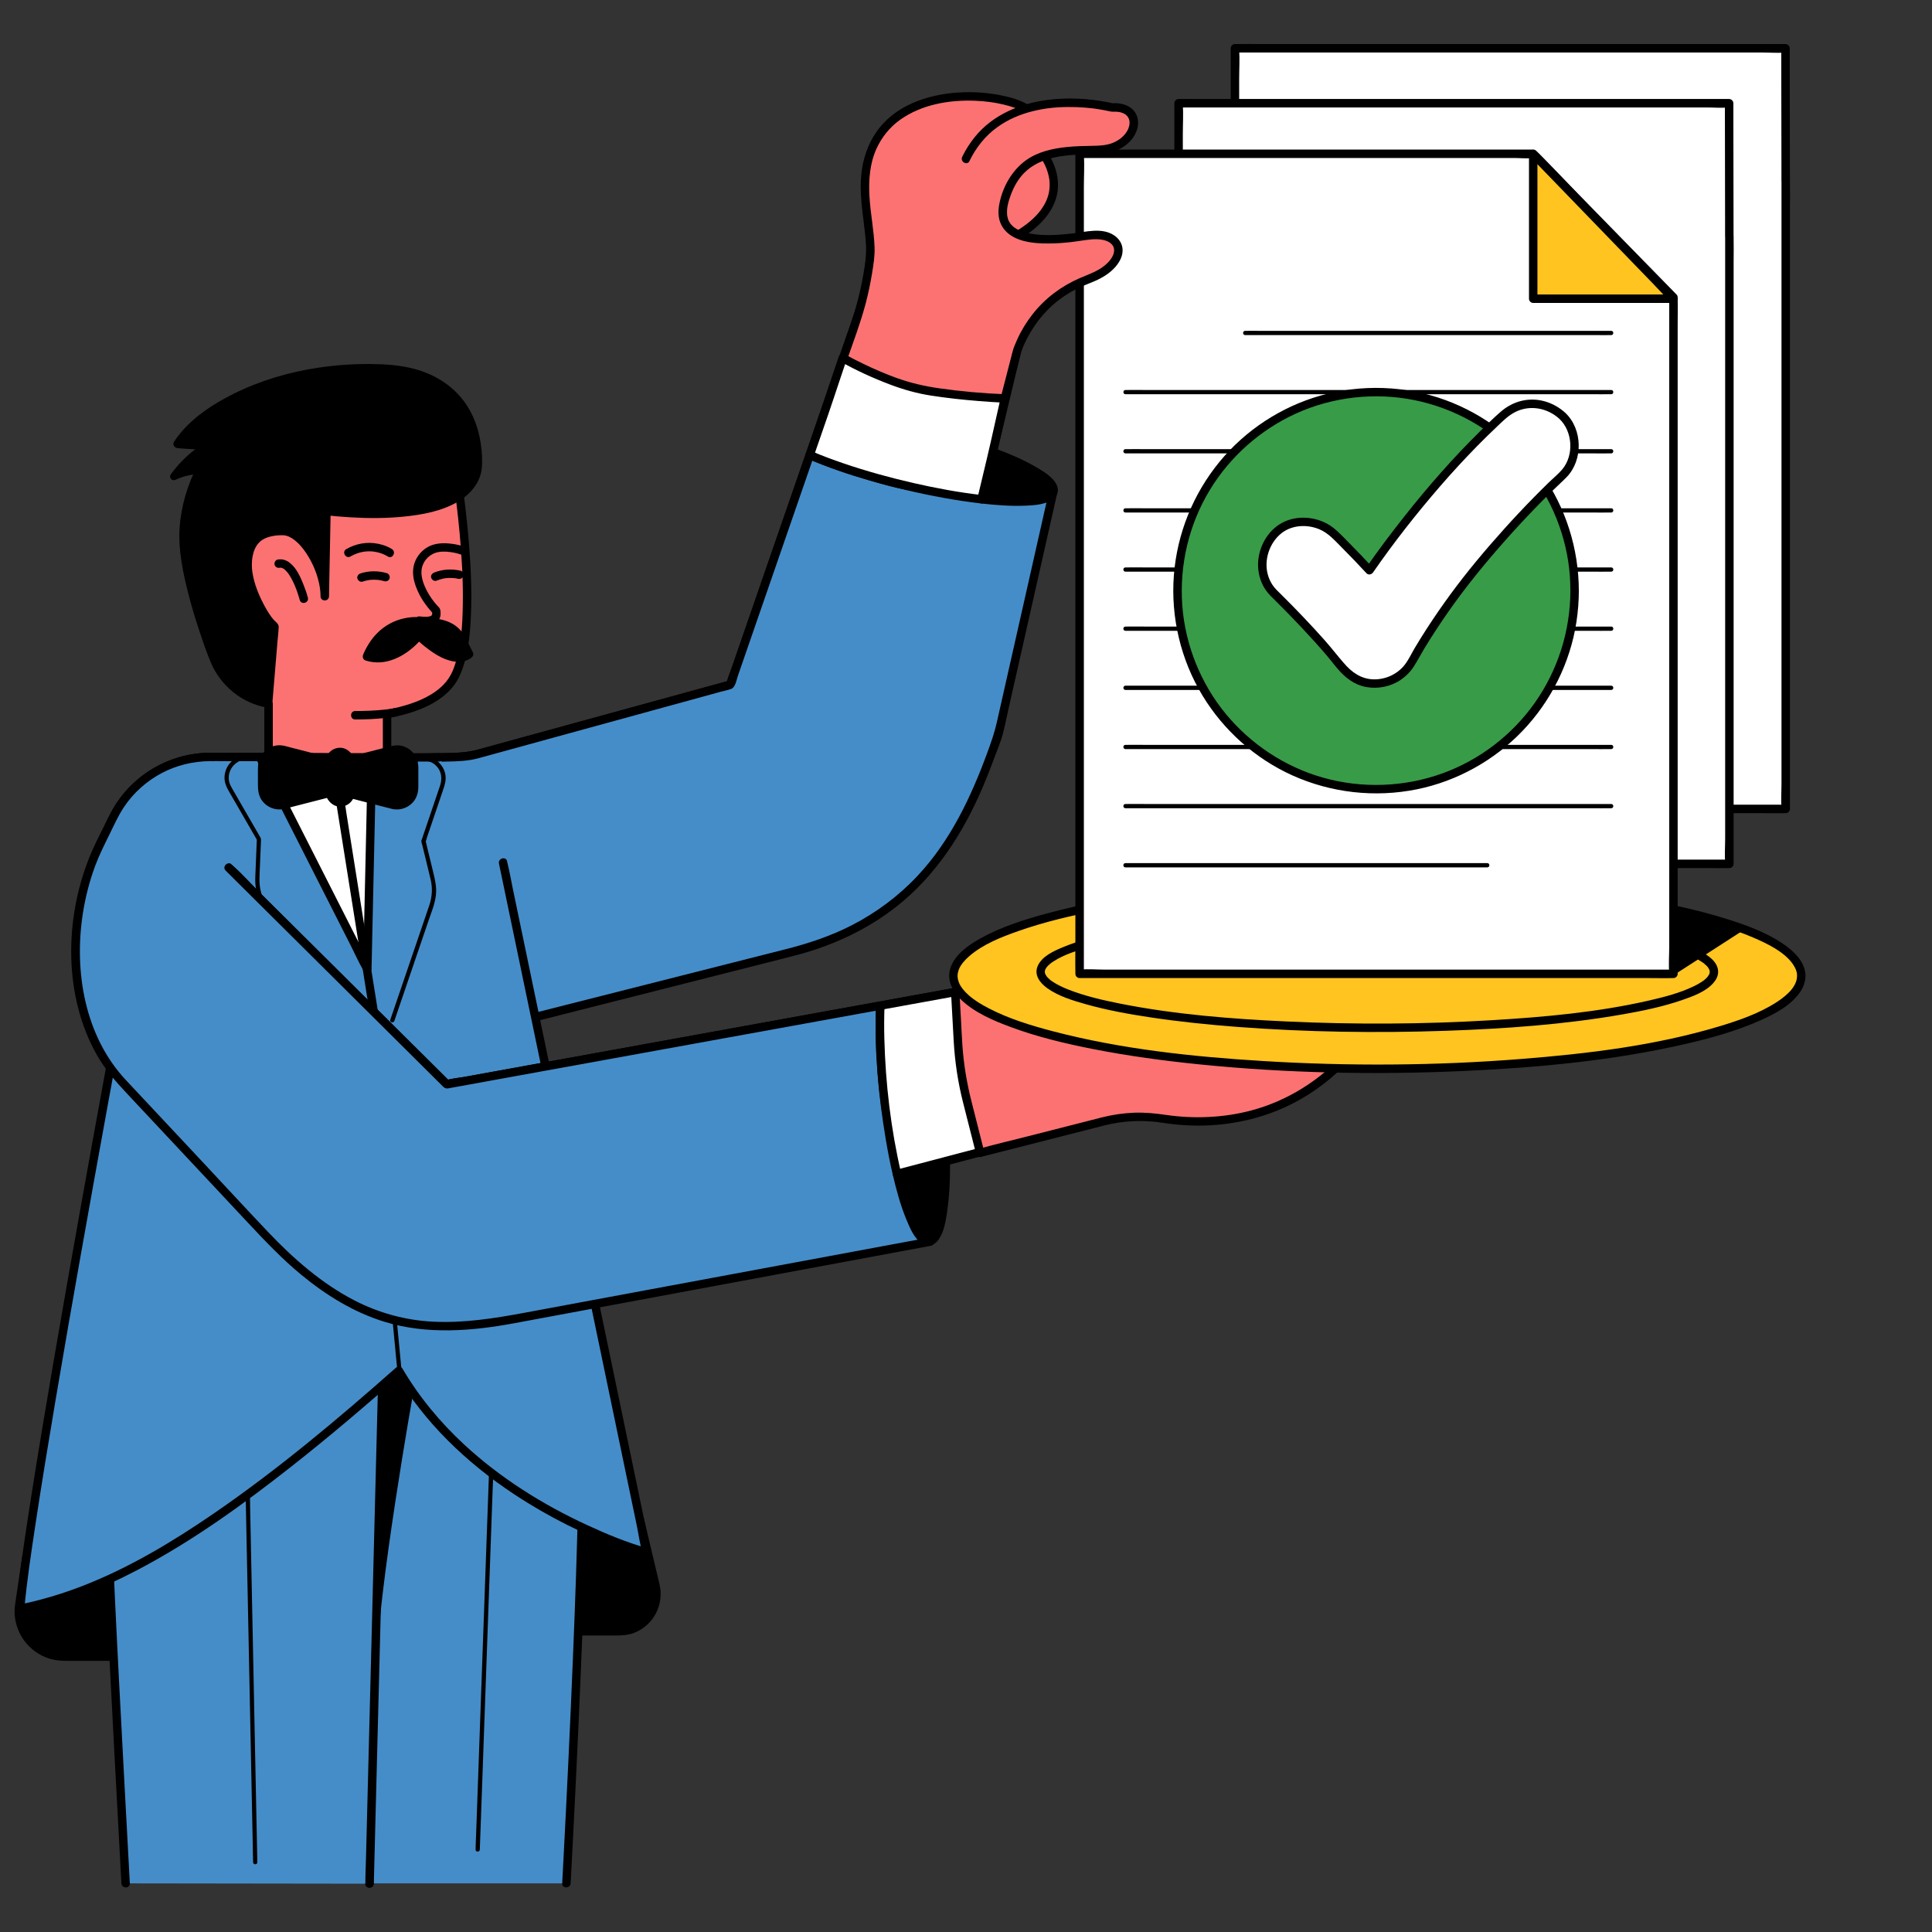
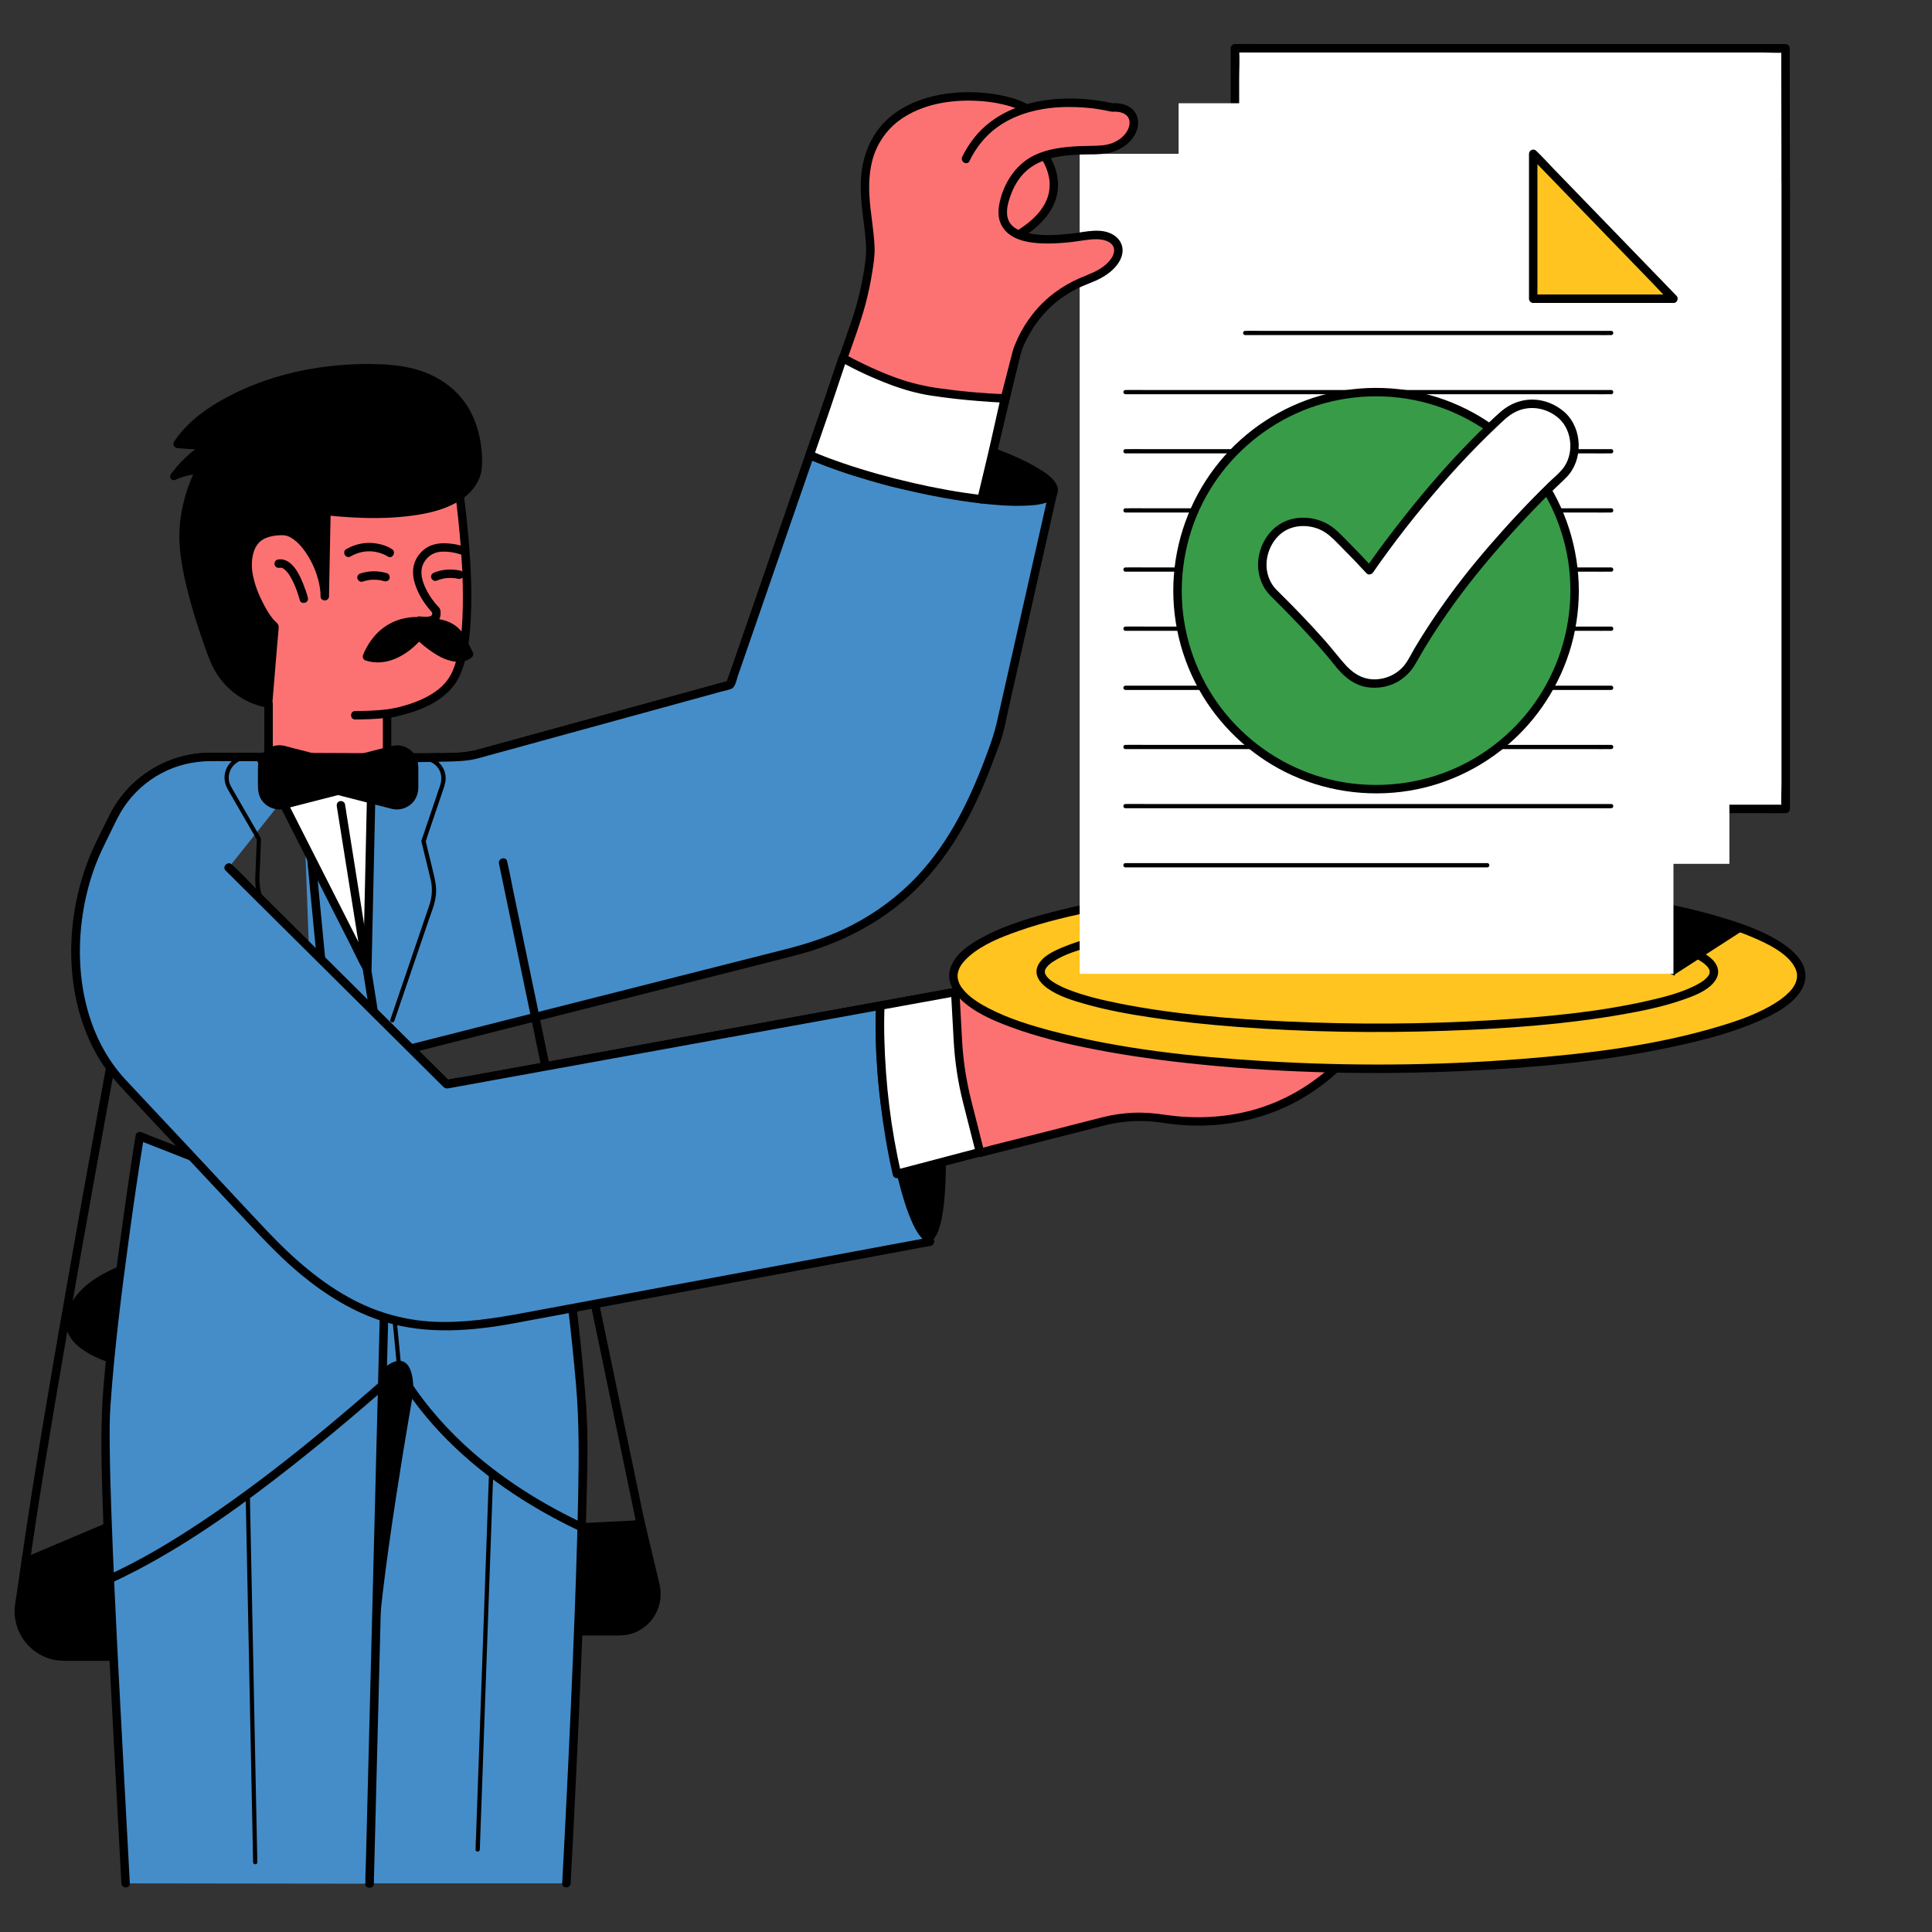
<svg xmlns="http://www.w3.org/2000/svg" id="a" viewBox="0 0 1000 1000">
  <rect x="0" y="0" width="1000" height="1000" fill="#333333" stroke="none" />
  <defs>
    <style>.b{stroke:#000;stroke-miterlimit:10;stroke-width:1.46px;}.c{fill:#fff;}.d{fill:#fc7272;}.e{fill:#ffc41f;}.f{fill:#458dc9;}.g{fill:#389b48;}</style>
  </defs>
  <g>
    <path d="M331.24,786.85l8.07,33.93c2.86,12.03-6.26,23.57-18.62,23.57h-28.25l-18.22-54.66" />
    <path d="M329.13,787.43l7.78,32.7c.67,2.81,1.02,5.63,.4,8.5-1,4.68-3.91,8.78-8.04,11.21-5.32,3.13-11.88,2.32-17.81,2.32h-19.02l2.11,1.61-6.16-18.47-9.81-29.44-2.25-6.75c-.89-2.66-5.11-1.52-4.22,1.16l6.16,18.47,9.81,29.44,2.25,6.75c.31,.92,1.11,1.61,2.11,1.61h26.47c3.2,0,6.36-.22,9.38-1.4,10.02-3.92,15.52-14.61,13.1-25.05-1.25-5.38-2.56-10.75-3.84-16.13l-4.21-17.69c-.65-2.74-4.87-1.58-4.22,1.16h0Z" />
  </g>
  <g>
    <path d="M13.68,805.82l-3.68,24.73c-2.11,14.18,8.88,26.93,23.22,26.93h62.43l9.48-90.38" />
    <path d="M11.57,805.23l-3.45,23.18c-.24,1.63-.5,3.25-.56,4.9-.12,3.72,.63,7.42,2.09,10.83,2.84,6.64,8.48,11.8,15.29,14.16,3.31,1.15,6.74,1.36,10.2,1.36h40.07c6.69,0,13.41,.17,20.1,0,.11,0,.22,0,.33,0,1.27,0,2.06-1.01,2.19-2.19l.94-8.97,2.26-21.56,2.74-26.09,2.37-22.58c.38-3.64,1.04-7.36,1.15-11.01,0-.05,.01-.11,.02-.16,.12-1.18-1.09-2.19-2.19-2.19-1.28,0-2.06,1.01-2.19,2.19l-.94,8.97-2.26,21.56-2.74,26.09-2.37,22.58-.78,7.48c-.12,1.16-.35,2.36-.37,3.53,0,.05-.01,.11-.02,.16l2.19-2.19H49.41c-5.45,0-10.91,.05-16.36,0-6.6-.06-12.98-3.24-16.91-8.57-3.38-4.59-4.78-10.29-3.97-15.93,1.13-7.89,2.34-15.77,3.52-23.66l.11-.73c.17-1.17-.29-2.35-1.53-2.69-1.03-.28-2.51,.35-2.69,1.53h0Z" />
  </g>
  <g>
    <path class="f" d="M161.11,523.29l228.3-56.47c74.22-17.75,75.63-47.96,90.34-89.89l46.38-194.36-78.8-28.63-69.31,200.47-131.02,35.96c-3.46,.95-7.02,1.46-10.61,1.53l-80.11,1.51" />
    <path d="M161.69,525.4l7.48-1.85,19.98-4.94,29.19-7.22,34.66-8.57,36.8-9.1,35.66-8.82,30.71-7.6,22.58-5.58c3.59-.89,7.18-1.78,10.76-2.66,14.02-3.45,27.95-7.58,40.87-14.13,11.52-5.85,21.85-13.79,29.46-24.31,6.69-9.25,10.9-19.97,14.55-30.71,1.98-5.83,3.82-11.7,5.79-17.53,.68-2.03,1.46-4.01,1.96-6.09l3.45-14.45,6.36-26.66,8.19-34.3,8.79-36.82,8.32-34.87,6.63-27.78,3.85-16.13,.51-2.13c.29-1.22-.38-2.27-1.53-2.69l-26.61-9.67-42.43-15.42-9.76-3.55c-1.16-.42-2.33,.48-2.69,1.53l-6.89,19.92-16.54,47.84-20.02,57.89-17.31,50.08-5.71,16.52c-.89,2.57-2.09,5.21-2.72,7.87-.03,.12-.08,.24-.12,.35l1.53-1.53-30.85,8.47-59.88,16.43-39.21,10.76c-4.91,1.35-9.81,1.73-14.86,1.82l-24.45,.46-50.95,.96-.96,.02c-2.81,.05-2.82,4.43,0,4.37l43.56-.82,27.74-.52c6.74-.13,13.42-.01,20-1.78,10.25-2.75,20.46-5.62,30.69-8.42l58.87-16.16,39.94-10.96c1.32-.36,2.41-.5,3.05-1.96,.24-.55,.4-1.15,.59-1.71l3.82-11.05,15.4-44.54,20.31-58.74,18.56-53.67,10.15-29.35,.48-1.38-2.69,1.53,26.61,9.67,42.43,15.42,9.76,3.55-1.53-2.69-2.05,8.61-5.37,22.51-7.6,31.86-8.68,36.36-8.61,36.08-7.37,30.9-5.07,21.25c-.91,3.81-1.85,7.4-3.11,11.11-3.75,11.11-6.93,22.5-11.78,33.2-4.72,10.41-11.23,19.67-20.09,26.97-12.2,10.05-27.44,15.99-42.44,20.41-5.86,1.73-11.8,3.15-17.73,4.62l-17.49,4.33-27.35,6.77-33.71,8.34-36.45,9.01-36.1,8.93-32.13,7.95-24.72,6.11-13.82,3.42-1.82,.45c-2.73,.68-1.57,4.89,1.16,4.22h0Z" />
  </g>
  <g>
    <path class="f" d="M419.11,235.52l-41.11,118.89-131.02,35.96c-3.46,.95-7.02,1.46-10.61,1.53l-80.11,1.51,15.33,159.73,235.56-59.7c74.22-17.75,95.01-71.81,109.71-113.75l28.24-125.04c-11.92-1.36-62.97-.07-77.73-3.65-18.83-4.55-35.69-10.07-48.26-15.49Z" />
    <path d="M417.01,234.94l-13.94,40.3-22.07,63.83-5.1,14.75,1.53-1.53-31.01,8.51-59.91,16.44-39.02,10.71c-4.94,1.36-9.86,1.73-14.94,1.82l-24.37,.46-50.96,.96-.96,.02c-1.1,.02-2.3,.99-2.19,2.19l1.52,15.88,3.66,38.13,4.43,46.14,3.83,39.9c.62,6.47,1.16,12.95,1.86,19.41,0,.09,.02,.18,.03,.28,.14,1.42,1.29,2.48,2.77,2.11l21.54-5.46,52.38-13.27,64.86-16.44,58.99-14.95,34.76-8.81c5.83-1.48,11.66-2.95,17.38-4.85,15-5.01,29.16-12.26,41.64-22,20.71-16.17,34.95-38.5,45.11-62.44,2.3-5.42,4.44-10.91,6.47-16.44,1.28-3.5,2.83-7.04,3.76-10.65,1.17-4.51,2.06-9.11,3.08-13.65l13.56-60.03,10.93-48.41,.59-2.61c.34-1.5-.67-2.61-2.11-2.77-5.47-.61-11.04-.57-16.54-.67-8.23-.14-16.45-.22-24.68-.39s-16.11-.38-24.14-.98c-2.96-.22-5.93-.47-8.86-.95-4.67-.76-9.27-2.13-13.83-3.38-12.5-3.4-24.93-7.36-36.84-12.47-2.56-1.1-4.79,2.67-2.21,3.78,10.49,4.5,21.33,8.17,32.3,11.34,8.51,2.46,17,4.9,25.84,5.75,16.26,1.56,32.69,1.38,49.01,1.63,6.63,.1,13.36,0,19.95,.72l-2.11-2.77-8.05,35.66-14.26,63.16-4.81,21.31c-1.17,5.18-2.89,10.01-4.72,15.03-8.48,23.15-19.17,45.85-36.18,64.03-9.82,10.49-21.4,19.12-34.18,25.68-11.03,5.66-22.71,9.5-34.7,12.51-8.94,2.25-17.88,4.53-26.82,6.8l-54.81,13.89-64.95,16.46-56.77,14.39-30.35,7.69-1.37,.35,2.77,2.11-1.52-15.88-3.66-38.13-4.43-46.14-3.83-39.9-1.26-13.16c-.19-2-.1-4.3-.6-6.25-.02-.09-.02-.19-.03-.28l-2.19,2.19,30.83-.58,44.12-.83c5.54-.1,10.94-.26,16.36-1.71,1.95-.52,3.9-1.07,5.85-1.61l35.99-9.88,47.85-13.13,35.72-9.8c1.83-.5,3.84-.84,5.61-1.54,2.04-.81,2.7-4.92,3.34-6.76l12.37-35.77,16.16-46.73,10.26-29.67,.51-1.48c.92-2.67-3.3-3.81-4.22-1.16Z" />
  </g>
  <g>
    <path d="M513.86,233.94l-5.84,24.48c21.31,2.43,36.11,1.23,37.35-3.91,1.24-5.14-11.41-12.99-31.51-20.57Z" />
    <path d="M511.76,233.36l-5.12,21.44-.73,3.04c-.36,1.5,.68,2.61,2.11,2.77,7.31,.82,14.7,1.41,22.06,1.15,4.59-.16,9.78-.44,13.91-2.66,3.15-1.68,4.48-4.89,2.91-8.18-1.84-3.86-6.26-6.55-9.77-8.66-7.13-4.28-14.93-7.49-22.69-10.43-1.1-.42-2.4,.46-2.69,1.53-.34,1.23,.42,2.27,1.53,2.69,6.48,2.46,12.91,5.15,19,8.48,2.27,1.24,4.51,2.58,6.59,4.12,.59,.44,1.24,.96,1.86,1.53,.32,.29,.63,.59,.93,.9,.14,.15,.27,.29,.41,.44,.06,.07,.56,.7,.25,.28,.2,.27,.39,.55,.56,.85,.08,.14,.15,.28,.22,.41,.24,.45-.13-.45,0,.02,.08,.26,.15,.51,.2,.78-.12-.64-.03-.25-.04-.08-.01,.61,.05-.36,.02,.03-.02,.24-.33,.72,0,.16-.1,.18-.57,.79-.13,.29-.18,.21-.37,.39-.58,.58-.36,.34,.41-.26-.03,.02-.18,.11-.36,.23-.54,.34-.3,.17-.62,.33-.94,.47,.47-.21-.12,.04-.18,.06-.19,.07-.38,.14-.57,.2-.86,.28-1.75,.5-2.64,.68-2.28,.46-4.55,.64-6.93,.74-7.58,.34-15.21-.27-22.74-1.12l2.11,2.77,5.12-21.44,.73-3.04c.65-2.74-3.56-3.9-4.22-1.16Z" />
  </g>
  <g>
    <path class="f" d="M191.13,974.82l-22.55-335.36,115.25-51.38s12.97,79.57,17.35,139.3c2.13,29.02-2.42,143.26-8,247.44" />
    <path d="M193.32,974.82l-.6-8.99-1.65-24.47-2.42-36.02-2.95-43.92-3.25-48.3-3.28-48.76-3.05-45.29-2.58-38.42-1.85-27.53c-.29-4.3-.21-8.83-.88-13.1-.03-.18-.03-.38-.04-.56l-1.08,1.89,39.05-17.41,61.99-27.64,14.21-6.33-3.21-1.31c2.32,14.26,4.41,28.56,6.42,42.86,4.01,28.57,7.61,57.22,10.06,85.96,1.57,18.45,1.41,36.88,1.07,55.38-.53,28.63-1.59,57.25-2.76,85.85-1.41,34.47-3.06,68.93-4.86,103.38-.22,4.24-.45,8.48-.67,12.71-.15,2.81,4.22,2.8,4.37,0,1.86-34.66,3.55-69.33,5.03-104,1.27-29.84,2.41-59.68,3.09-89.54,.4-17.9,1.17-36.02-.11-53.9-2.1-29.29-5.73-58.48-9.7-87.56-2.34-17.21-4.84-34.4-7.6-51.54-.04-.26-.08-.51-.12-.77-.25-1.53-2.07-1.82-3.21-1.31l-39.05,17.41-61.99,27.64-14.21,6.33c-.65,.29-1.13,1.2-1.08,1.89l.6,8.99,1.65,24.47,2.42,36.02,2.95,43.92,3.25,48.3,3.28,48.76,3.05,45.29,2.58,38.42,1.85,27.53c.29,4.37,.53,8.74,.88,13.1,.01,.19,.03,.37,.04,.56,.19,2.79,4.56,2.81,4.37,0h0Z" />
  </g>
  <g>
    <path d="M79.94,652.04s-38.97,7.49-43.47,29.98c-4.5,22.48,52.46,27.73,52.46,27.73" />
    <path d="M79.36,649.93c-6.34,1.22-12.59,3.36-18.52,5.88-9.73,4.13-20.26,10.42-24.77,20.47-1.87,4.16-2.83,8.85-1.09,13.21,1.58,3.94,4.67,6.92,8.12,9.28,7.83,5.37,17.55,8.05,26.72,10.08,3.97,.88,7.97,1.6,11.98,2.19,2.25,.33,4.54,.74,6.82,.87,.1,0,.21,.02,.31,.03,1.18,.11,2.19-1.08,2.19-2.19,0-1.27-1.01-2.08-2.19-2.19-1.39-.13-2.77-.31-4.16-.49-.59-.08,.31,.04-.08-.01-.16-.02-.32-.04-.48-.07-.39-.05-.78-.11-1.18-.17-.84-.12-1.69-.25-2.53-.39-1.93-.31-3.85-.65-5.77-1.03-4.47-.87-8.9-1.92-13.26-3.24-4.56-1.38-8.55-2.83-12.62-5.03-.92-.5-1.83-1.02-2.71-1.59-.42-.27-.84-.55-1.25-.85-.19-.13-.37-.27-.56-.41-.47-.35-.04-.02-.4-.31-.72-.59-1.43-1.21-2.08-1.88-.31-.32-.61-.65-.9-1-.07-.09-.41-.51-.27-.33,.12,.15-.26-.36-.34-.48-.48-.7-.89-1.43-1.24-2.2,.22,.49-.04-.11-.09-.25-.06-.18-.13-.36-.18-.55-.13-.42-.23-.85-.32-1.29-.04-.22-.08-.61-.04-.16-.02-.22-.05-.45-.06-.67-.03-.46-.03-.92,0-1.38,.01-.21,.03-.41,.05-.62,.03-.33-.06,.37,0,.04,.01-.09,.03-.18,.04-.27,.12-.62,.25-1.23,.42-1.84,1.31-4.78,4.37-8.74,8.16-12.07,3.8-3.34,8.42-6.01,13.1-8.2,6.23-2.91,13.11-4.94,19.98-6.64,.11-.03,.23-.05,.35-.07,2.76-.53,1.59-4.75-1.16-4.22h0Z" />
  </g>
  <path class="b" d="M213.26,720.19s-18.69,104.81-19.13,143.82c2.76-99.08,3.93-154.26,3.93-154.26,0,0,15.1-15.7,15.2,10.44Z" />
  <g>
    <path class="f" d="M191.3,975l8.58-336.91-127.51-50s-12.97,79.57-17.35,139.3c-2.13,29.02,4.44,143.26,10.02,247.44" />
    <path d="M193.49,975l.23-9.06,.62-24.41,.93-36.37,1.13-44.21,1.23-48.42,1.24-48.87,1.16-45.58,.98-38.66,.7-27.59c.11-4.39,.34-8.79,.34-13.19,0-.19,0-.37,.01-.56,.03-1.04-.71-1.76-1.61-2.11l-12.65-4.96-30.38-11.91-36.96-14.49-31.81-12.47-10.53-4.13c-1.63-.64-3.28-1.44-4.96-1.95-.08-.02-.15-.06-.23-.09-1.02-.4-2.51,.45-2.69,1.53-2.32,14.26-4.41,28.56-6.42,42.86-4.04,28.76-7.68,57.6-10.17,86.53-1.59,18.51-1.27,36.94-.71,55.5,.87,28.79,2.28,57.57,3.73,86.33,1.74,34.46,3.63,68.92,5.48,103.38,.23,4.24,.46,8.48,.68,12.71,.15,2.8,4.52,2.82,4.37,0-1.86-34.67-3.77-69.33-5.55-104-1.53-29.67-3.01-59.34-4.04-89.03-.38-10.95-.7-21.91-.81-32.86-.07-7.11-.13-14.25,.37-21.34,2.01-28.96,5.64-57.84,9.56-86.6,2.34-17.21,4.84-34.4,7.6-51.54,.04-.26,.08-.51,.12-.77l-2.69,1.53,12.65,4.96,30.38,11.91,36.96,14.49,31.81,12.47,10.53,4.13c1.6,.63,3.29,1.55,4.96,1.95,.08,.02,.15,.06,.23,.09l-1.61-2.11-.23,9.06-.62,24.41-.93,36.37-1.13,44.21-1.23,48.42-1.24,48.87-1.16,45.58-.98,38.66-.7,27.59c-.11,4.39-.35,8.79-.34,13.19,0,.19,0,.37-.01,.56-.07,2.82,4.3,2.81,4.37,0h0Z" />
  </g>
  <g>
-     <path class="f" d="M227.21,392.03H110.9c-14.92,0-22.72,6.17-29.13,28.07,0,0-64.65,339.88-71.4,412.59,47.38-9.48,101.25-39.28,196.06-123.18,40.82,69.97,128.28,94.02,128.28,94.02l-74.34-357.14" />
    <path d="M227.21,389.84H120.39c-4.96,0-10.1-.3-15.04,.34-5.8,.75-11.11,3.11-15.1,7.47-5.17,5.66-7.97,13.23-10.17,20.44-1.86,6.09-2.56,12.68-3.73,18.92-2.95,15.67-5.89,31.34-8.81,47.01-4.15,22.28-8.28,44.58-12.37,66.87-4.71,25.69-9.38,51.38-13.97,77.09-4.63,25.87-9.19,51.75-13.63,77.65-3.92,22.83-7.75,45.68-11.34,68.57-2.62,16.69-5.19,33.4-7.16,50.18-.32,2.77-.62,5.53-.88,8.31-.14,1.51,1.5,2.36,2.77,2.11,21.36-4.29,41.7-12.42,60.92-22.57,28.11-14.84,54.07-33.6,79.01-53.22,19.54-15.37,38.48-31.49,57.09-47.95l-3.43-.44c14.99,25.58,36.84,46.41,61.43,62.7,17.67,11.71,36.85,21.3,56.77,28.55,3.75,1.37,7.54,2.71,11.39,3.77,1.69,.46,3.02-1.09,2.69-2.69l-2-9.58-5.4-25.94-8.02-38.52-9.74-46.8-10.67-51.25-10.82-51.95-10.08-48.44-8.48-40.76-6.11-29.33c-.97-4.64-1.77-9.35-2.91-13.96-.05-.2-.08-.4-.12-.6-.57-2.75-4.79-1.59-4.22,1.16l2,9.58,5.4,25.94,8.02,38.52,9.74,46.8,10.67,51.25,10.82,51.95,10.08,48.44,8.48,40.76,6.11,29.33c.95,4.59,1.55,9.47,2.91,13.96,.06,.19,.08,.4,.12,.6l2.69-2.69c-10.79-2.97-21.31-7.37-31.44-12.06-23.06-10.65-44.94-24.37-63.61-41.67-12.44-11.53-23.34-24.64-31.92-39.29-.75-1.27-2.39-1.37-3.43-.44-30.13,26.65-61.08,52.65-94.28,75.43-21.49,14.75-44.14,28.35-68.53,37.73-10.48,4.03-21.27,7.24-32.28,9.45l2.77,2.11c1.36-14.55,3.54-28.88,5.72-43.34,3.26-21.54,6.8-43.04,10.43-64.52,4.27-25.3,8.68-50.57,13.17-75.83,4.59-25.9,9.27-51.79,13.99-77.67,4.26-23.35,8.56-46.7,12.9-70.04,3.28-17.65,6.57-35.29,9.89-52.93,1.65-8.78,3.31-17.57,4.98-26.35,.08-.44,.15-.89,.25-1.32,1.56-6.71,4.56-14.38,9.18-19.62,5.31-6.02,12.57-6.86,20.13-6.86h114.02c2.81,0,2.82-4.37,0-4.37h0Z" />
  </g>
  <path d="M145.35,373.26c8.72,1.65,18.15,1.8,26.82-.14,2.75-.61,1.58-4.83-1.16-4.22-5.48,1.23-11.15,1.38-16.74,1.03-1.08-.07-2.15-.16-3.23-.27-.46-.05-.92-.1-1.37-.15-.16-.02-1.13-.14-.82-.1-.78-.11-1.55-.22-2.32-.37-1.16-.22-2.36,.32-2.69,1.53-.29,1.07,.36,2.47,1.53,2.69h0Z" />
  <g>
    <path class="f" d="M118.35,449.07l112.94,112.18,263.14-47.78,12.81,82.86-246.76,64.95c-43.84,7.28-71,20.57-122.26-35.95l-69.64-74.35c-28.79-30.73-35.52-76.08-16.92-113.86l6.98-14.18c9.39-19.06,28.8-31.14,50.05-31.14h55.33" />
    <path d="M116.8,450.62l19.31,19.18,41.35,41.08,39.05,38.79,11.08,11c1.46,1.45,2.5,2.99,4.76,2.61,7.39-1.26,14.76-2.68,22.14-4.02l46.93-8.52,59.33-10.77,59.85-10.87,48.51-8.81,24.78-4.5,1.11-.2-2.69-1.53,4.32,27.96,6.9,44.61,1.59,10.28,1.53-2.69-31.48,8.29-72.39,19.05-80.22,21.11-54.8,14.42c-3.31,.87-6.58,1.84-9.95,2.42-14.49,2.49-28.98,6.22-43.76,6.34-15.75,.13-30.23-5.1-43.18-13.9-12.68-8.61-23.17-19.69-33.59-30.81l-49.39-52.73c-5.75-6.14-11.51-12.28-17.26-18.43-12.46-13.32-21.2-29.64-25.03-47.5-4.57-21.31-1.87-43.99,7.62-63.62,2.29-4.73,4.64-9.43,6.96-14.14,4.07-8.25,9.86-15.48,17.41-20.81,8.5-6.01,18.64-9.51,29.06-9.89,3.36-.12,6.73-.04,10.09-.04h47.27c2.81,0,2.82-4.37,0-4.37h-48.56c-4.04,0-8.13-.13-12.16,.26-20.07,1.94-37.8,14.27-46.73,32.32-2.28,4.6-4.55,9.2-6.8,13.81-4.8,9.82-8.12,20.3-9.66,31.13-3.04,21.45,.73,43.54,10.79,62.74,5.52,10.53,13.05,19.37,21.11,27.97l52.1,55.62c18.99,20.27,37.84,43.16,64.79,52.7,13.85,4.9,28.33,4.65,42.67,2.49,7.48-1.13,14.89-2.65,22.32-4.01,2.78-.51,5.6-.85,8.34-1.57l42.01-11.06,77.33-20.35,78.85-20.75,45.25-11.91,2.13-.56c1.24-.33,1.71-1.53,1.53-2.69l-4.32-27.96-6.9-44.61-1.59-10.28c-.19-1.24-1.64-1.72-2.69-1.53l-26.17,4.75-62.85,11.41-76.04,13.81-65.72,11.93-21.65,3.93c-3.34,.61-7,.88-10.26,1.86-.14,.04-.3,.05-.44,.08l2.13,.56-11.23-11.16-26.98-26.8-32.64-32.42-28.21-28.02c-4.52-4.49-8.85-9.42-13.68-13.59-.07-.06-.14-.14-.2-.2-2-1.99-5.09,1.11-3.09,3.09h0Z" />
  </g>
  <g>
    <path class="d" d="M139.01,391.01v-26.7c-7.02-3.16-12.29-7.36-14.68-12.56-11.77-25.6,0-119.07,0-119.07h110.05s16.61,92.13,0,119.07c-5.63,9.13-18.73,15.01-34.05,17.8v32.73" />
    <path d="M141.2,391.01v-26.7c0-.71-.4-1.58-1.08-1.89-3.54-1.61-7.01-3.56-9.85-6.26-1.19-1.13-2.26-2.37-3.12-3.78-.38-.62-.71-1.27-1.01-1.93-.09-.2-.22-.51-.05-.11-.08-.19-.16-.39-.24-.58-1.37-3.49-2.15-7.2-2.75-10.89-.37-2.29-.58-3.95-.82-6.38s-.43-4.94-.57-7.41c-.31-5.4-.41-10.81-.4-16.22,.02-11.34,.54-22.69,1.29-34,.63-9.48,1.45-18.95,2.41-28.4,.31-3.07,.64-6.15,.99-9.22,.16-1.44,.45-2.91,.51-4.35,0-.06,.02-.13,.02-.19l-2.19,2.19h105.55c1.41,0,2.9,.14,4.31,0,.06,0,.13,0,.19,0l-2.11-1.61c.76,4.24,1.41,8.49,2.04,12.75,.7,4.76,1.22,8.63,1.8,13.37,.69,5.62,1.3,11.24,1.81,16.87,1.11,12.18,1.82,24.43,1.62,36.67-.18,10.57-.73,21.04-4.05,31.08-.34,1.02-.71,2.03-1.12,3.02,.16-.39-.06,.12-.11,.25-.1,.22-.2,.45-.31,.67-.22,.46-.44,.91-.68,1.36-1.35,2.52-3.15,4.67-5.29,6.56-5.98,5.27-13.91,8.18-21.52,10.12-2.22,.57-4.45,1.04-6.7,1.46-.93,.17-1.61,1.21-1.61,2.11v32.73c0,2.81,4.37,2.82,4.37,0v-32.73l-1.61,2.11c14.02-2.59,30.9-8.14,37.15-22.26,4.21-9.49,5.19-20.31,5.66-30.57,.57-12.42,0-24.9-.98-37.28-.89-11.09-2.17-22.14-3.72-33.16-.51-3.64-1.06-7.27-1.64-10.9-.28-1.71-.46-3.49-.87-5.17-.02-.07-.03-.15-.04-.22-.17-.93-1.21-1.61-2.11-1.61h-96.48c-4.45,0-8.93-.17-13.37,0-.06,0-.13,0-.19,0-1.29,0-2.04,1.01-2.19,2.19-.47,3.77-.88,7.55-1.28,11.33-.96,9.18-1.78,18.38-2.44,27.59-.82,11.46-1.39,22.94-1.5,34.43-.1,10.59,.14,21.23,1.6,31.73,.54,3.92,1.27,7.86,2.53,11.62,.73,2.16,1.62,4.3,2.94,6.18,2.2,3.15,5.15,5.67,8.39,7.71,1.76,1.11,3.62,2.07,5.51,2.93l-1.08-1.89v26.7c0,2.81,4.37,2.82,4.37,0h0Z" />
  </g>
  <g>
    <path d="M91.95,229.78c9.54,.87,19.94,.87,19.94,.87,0,0-13,13-16.47,39.88-2.43,18.81,7.48,50.17,15.29,70.52,4.64,12.1,15.29,20.88,28.06,23.1h0l3.32-39.88c-5.69-4.45-13.87-21.45-13.87-31.21,0-14.74,7.91-18.2,18.2-18.2,10.29,0,21.67,19.44,21.67,33.81l.87-44.21s72.66,9.94,78.16-21.67c0,0,6.07-49.41-48.54-52.01-54.61-2.6-95.35,20.8-106.62,39.01Z" />
    <path d="M91.95,231.96c6.62,.59,13.29,.86,19.94,.87l-1.55-3.73c-3.29,3.3-5.86,7.58-8.02,11.67-5.26,9.95-8.68,21.44-9.37,32.69-.71,11.6,1.86,23.47,4.74,34.64,1.59,6.13,3.42,12.2,5.42,18.22,1.82,5.48,3.67,10.99,5.89,16.32,5.06,12.18,16.12,21.33,29.18,23.61,1.48,.26,2.64-.6,2.77-2.11l1.54-18.45,1.12-13.49c.21-2.54,.55-5.1,.64-7.65,.06-1.73-1.77-2.78-2.81-4-1.72-2.03-3.18-4.47-4.48-6.86-2.96-5.47-5.48-11.57-6.36-17.76-.71-5.01-.04-11.53,3.53-15.14,1.47-1.49,3.24-2.37,5.32-2.95,2.36-.65,4.68-.87,7.2-.79,.82,.03,1.9,.27,2.82,.67s2.04,1.09,2.92,1.77c2.29,1.76,4.2,4.04,5.82,6.41,3.74,5.48,6.37,11.87,7.38,18.44,.22,1.43,.31,2.88,.32,4.32,.02,2.82,4.32,2.82,4.37,0l.29-14.87,.47-23.86,.11-5.47-2.77,2.11c4.34,.59,8.71,.95,13.08,1.2,9.23,.54,18.53,.55,27.73-.39,9.53-.98,19.53-2.8,27.89-7.75,6.22-3.68,11.53-9.73,12.27-17.18,.43-4.32,.09-8.75-.54-13.02-1.14-7.64-3.87-15.19-8.45-21.45-6.3-8.62-15.51-14.24-25.75-17-7.44-2.01-15.16-2.5-22.83-2.57-9.04-.08-18.07,.57-27.02,1.9-15.16,2.27-30.08,6.67-43.83,13.5-9.93,4.93-19.8,11.26-27.06,19.76-1.38,1.62-2.67,3.32-3.8,5.12-1.49,2.4,2.29,4.59,3.78,2.21,1.19-1.91,2-2.96,3.39-4.56,1.5-1.72,3.12-3.34,4.82-4.87,4-3.62,8.35-6.67,13.02-9.48,11.95-7.18,25.21-12.07,38.77-15.18,8.01-1.84,16.16-3.04,24.36-3.61s17.35-.76,25.91,.22c10.7,1.22,21.31,5.05,28.84,12.57,.78,.78,1.53,1.6,2.24,2.44,.82,.97,1.04,1.25,1.75,2.26,1.16,1.64,2.2,3.38,3.12,5.17,.45,.88,.86,1.77,1.25,2.67-.18-.43,.09,.23,.14,.34,.08,.2,.16,.4,.24,.6,.18,.45,.35,.91,.51,1.37,.59,1.68,1.09,3.39,1.51,5.11,.38,1.61,.69,3.24,.93,4.87,.01,.09,.09,.67,.04,.3-.05-.34,.02,.19,.04,.3,.05,.38,.09,.76,.13,1.14,.07,.7,.13,1.39,.18,2.09,.14,2.08,.18,4.17,.07,6.25-.03,.52-.06,1.04-.11,1.56,0,.1-.02,.21-.03,.31,0,.03,.14-.61,0-.16-.15,.5-.22,1.03-.36,1.54-.13,.47-.27,.93-.44,1.38-.09,.24-.18,.48-.27,.71s.03-.06,.04-.08c-.06,.14-.13,.29-.19,.43-.41,.88-.88,1.72-1.41,2.53-.64,.97-.69,1.04-1.48,1.92-.65,.73-1.35,1.42-2.09,2.06-.93,.82-1.11,.94-2.1,1.62-.86,.59-1.75,1.13-2.65,1.63-2.02,1.12-3.58,1.8-5.55,2.52-4.42,1.62-9.03,2.67-13.67,3.41-8.77,1.39-18.51,1.66-27.72,1.37-5.74-.18-11.49-.57-17.2-1.27-.31-.04-1.53-.2-.3-.03-1.4-.19-2.74,.54-2.77,2.11l-.29,14.87-.47,23.86-.11,5.47h4.37c-.05-8.51-3.2-17.19-7.83-24.26-3.89-5.96-9.53-11.92-17.16-11.72-6.45,.17-13.11,2.07-16.53,8-4,6.94-3.09,15.78-.75,23.09,1.45,4.54,3.39,8.98,5.74,13.13,1.8,3.18,3.9,6.6,6.79,8.91l-.64-1.55-2.91,34.94-.41,4.94,2.77-2.11c-10.77-1.87-20.12-8.71-25.12-18.44-2.51-4.89-4.14-10.36-5.92-15.54-1.95-5.7-3.75-11.45-5.36-17.25-3.04-10.99-5.71-22.44-5.72-33.9,0-5.73,1-11.42,2.42-16.96,1.27-4.98,2.97-9.86,5.2-14.49,1.71-3.55,3.69-6.99,6.02-10.17,.21-.29,.43-.57,.64-.86-.4,.52,.13-.16,.24-.3,.3-.37,.6-.73,.91-1.09,.25-.29,.5-.58,.77-.85,1.34-1.34,.35-3.73-1.55-3.73-6.65,0-13.32-.28-19.94-.87-1.18-.11-2.19,1.08-2.19,2.19,0,1.27,1.01,2.08,2.19,2.19Z" />
  </g>
  <path d="M202.91,284.24c-2.13-1.41-4.77-2.3-7.25-2.79-5.7-1.14-11.43-.11-16.46,2.79-2.44,1.41-.24,5.19,2.21,3.78,4.16-2.4,8.96-3.29,13.6-2.24,.85,.19,1.68,.43,2.5,.72,.35,.12,.7,.26,1.04,.4-.44-.18,.37,.17,.51,.23,.56,.27,1.13,.55,1.65,.89,2.35,1.56,4.55-2.23,2.21-3.78h0Z" />
  <path d="M200.14,296.64c-4.44-1.29-9.21-1.27-13.61,.18-1.08,.36-1.9,1.53-1.53,2.69,.35,1.08,1.53,1.91,2.69,1.53s2.25-.64,3.4-.83c.27-.04,.29-.04,.07-.01,.14-.02,.29-.03,.43-.05,.28-.03,.57-.05,.85-.06,.51-.03,1.03-.04,1.54-.03s.98,.04,1.47,.08c.25,.02,.5,.05,.75,.08-.54-.07,.12,.02,.23,.04,.86,.14,1.7,.34,2.54,.58,1.1,.32,2.43-.39,2.69-1.53s-.35-2.35-1.53-2.69h0Z" />
  <path d="M238.29,295.37c-4.52-1-9.26-.75-13.57,.99-1.06,.43-1.92,1.48-1.53,2.69,.33,1.02,1.55,1.98,2.69,1.53s2.2-.79,3.34-1.05c.29-.06,.57-.12,.86-.17,.08-.01,.92-.13,.48-.08,.51-.06,1.02-.1,1.54-.13,.95-.04,1.91-.02,2.86,.07,.21,.02,.41,.04,.62,.07-.59-.06,.16,.03,.27,.04,.43,.07,.85,.15,1.28,.25,1.11,.25,2.42-.33,2.69-1.53,.25-1.11-.33-2.43-1.53-2.69h0Z" />
  <path d="M182.89,396.11l34.92-2.41c3.07-.21,5.95,.53,8.14,2.86,2.68,2.85,3,6.62,1.79,10.18l-6.34,18.7-2.84,8.38c-.16,.47-.45,1.03-.46,1.54-.01,.68,.33,1.48,.49,2.13,1.44,5.96,2.93,11.91,4.33,17.87,1.06,4.5,.72,9-.76,13.36-.49,1.45-.99,2.89-1.48,4.34l-6.33,18.58-12.1,35.5-.24,.69c-.46,1.33,1.66,1.91,2.11,.58l10.74-31.51,6.96-20.42c1.51-4.42,3.45-8.97,3.85-13.65,.33-3.83-.49-7.44-1.38-11.11l-2.67-11.03-1.08-4.47c-.07-.3-.11-.69-.24-.98-.21-.46-.23,.56,0,.27,.38-.48,.51-1.5,.7-2.07l1.44-4.24,6.92-20.4c.9-2.65,1.67-5.16,1.13-8.03-.97-5.2-5.69-9.26-10.99-9.35-1.61-.03-3.25,.19-4.85,.31l-10.64,.74-19.88,1.37-1.22,.08c-1.4,.1-1.41,2.28,0,2.19h0Z" />
  <path d="M178.05,393.93l-17.71-.92-28.19-1.47c-2.09-.11-4.26-.4-6.35-.33-2.29,.08-4.77,1.68-6.32,3.28-2.16,2.23-3.39,5.34-3.27,8.46,.13,3.44,2.02,6.19,3.67,9.06l7.1,12.29,5.7,9.87c.03,.06,.35,.7,.4,.7-.19,.02-.02-.78-.15-.39-.05,.17-.02,.42-.02,.6l-.22,5.39-.54,13.21c-.1,2.43,0,4.84,.5,7.23,.44,2.05,1.14,4.04,2.07,5.92,.31,.62,.6,1.29,1.06,1.81,.95,1.07,2.07,2.03,3.09,3.03l6.8,6.65,19.92,19.49,20.75,20.3,12.12,11.86,.58,.57c1.01,.98,2.55-.56,1.55-1.55l-8.34-8.16-19.06-18.64-20.83-20.37-13.66-13.36c-.41-.4-.88-.79-1.25-1.23-1.26-1.47-1.91-3.8-2.4-5.65-1.14-4.25-.7-8.63-.52-12.96l.54-13.21c.03-.72,.09-1.26-.26-1.9-.58-1.07-1.22-2.11-1.83-3.17l-12.76-22.09c-.66-1.15-1.29-2.27-1.6-3.59-.72-3.05,.23-6.36,2.4-8.61,1.22-1.26,3.14-2.56,4.94-2.63,.81-.03,1.65,.09,2.46,.13l25.19,1.31,23.13,1.21,1.29,.07c1.41,.07,1.4-2.11,0-2.19h0Z" />
  <path d="M241.14,283.37c-2.37-1.09-4.96-1.62-7.54-1.94-4.39-.54-9.06-.34-12.88,2.12-3.33,2.15-5.82,5.61-6.62,9.51s.03,7.55,1.36,11.05c1.93,5.07,5.04,9.52,8.73,13.46l-.56-.96c.11,.62,.13,1.15-.04,1.69,.18-.53-.39,.6-.08,.13-.05,.07-.48,.4-.12,.15-.14,.1-.28,.18-.43,.26-.32,.17,.47-.15-.18,.07-.19,.06-.38,.12-.57,.16-.47,.11-.71,.14-1.19,.16-1.32,.07-2.65-.04-3.96-.19-1.17-.14-2.19,1.1-2.19,2.19,0,1.3,1.01,2.05,2.19,2.19,3.77,.45,9.33,.51,10.73-3.95,.25-.78,.31-1.63,.26-2.44-.03-.52-.08-1.07-.22-1.57-.26-.89-1.12-1.55-1.71-2.22-1.89-2.14-3.55-4.46-4.91-6.97-1.93-3.56-3.77-8.25-2.83-12.35,.97-4.22,4.41-7.49,8.69-8.19,2.73-.44,5.75-.15,8.44,.44,.95,.21,1.89,.46,2.81,.78,.26,.09,.52,.21,.78,.29,.35,.11-.56-.25-.19-.08,1.07,.49,2.36,.3,2.99-.78,.55-.94,.29-2.5-.78-2.99h0Z" />
  <path d="M159.36,309.38c-.62-2.39-1.45-4.73-2.37-7.02-1.56-3.84-3.45-8.12-6.72-10.82-1.9-1.58-4.12-2.4-6.6-1.89-1.16,.24-1.83,1.6-1.53,2.69,.33,1.2,1.53,1.77,2.69,1.53,.58-.12-.28-.04,.07-.02,.17,0,.35,0,.51,0,.57,0-.27-.1,.05,0,.2,.06,.41,.1,.62,.16,.5,.15-.15-.12,.08,.03,.15,.09,.32,.16,.47,.25s.31,.2,.46,.3c.47,.31-.16-.17,.18,.14,.64,.58,1.22,1.19,1.76,1.86-.33-.42,.07,.11,.16,.22,.13,.18,.26,.37,.39,.56,.29,.44,.57,.88,.83,1.33,.5,.85,.95,1.72,1.37,2.61,.19,.4,.38,.81,.56,1.21,.09,.21,.19,.43,.28,.64-.21-.49,.12,.29,.18,.43,.61,1.51,1.16,3.04,1.65,4.59,.25,.78,.49,1.56,.69,2.35,.71,2.72,4.93,1.57,4.22-1.16h0Z" />
  <path class="b" d="M118.82,224.58s-16.38,2.98-29.82,21.36c-.73,1,.37,2.3,1.49,1.76,7.81-3.78,16.2-3.19,16.2-3.19" />
  <g>
    <path d="M216.78,321.69s-18.2-2.42-26.87,18.12c14.74,4.83,26.87-10.87,26.87-10.87,0,0,16.47,16.91,26.01,9.67-5.64-10.19-4.86-16.47-26.01-16.91Z" />
    <path d="M216.78,319.5c-2.41-.31-5,.03-7.36,.5-5.42,1.1-10.45,3.89-14.31,7.83-3.06,3.12-5.38,6.87-7.09,10.87-.56,1.32-.17,2.74,1.31,3.21,10.17,3.23,20.3-2.16,27.24-9.43,.61-.64,1.22-1.3,1.76-2h-3.09c2.05,2.1,4.35,3.97,6.69,5.71,4.09,3.04,8.83,5.8,13.99,6.32,2.8,.29,5.7-.35,7.98-2.03,.97-.72,1.41-1.86,.78-2.99-1.86-3.38-3.2-7.13-5.51-10.24-2.65-3.58-6.43-5.58-10.73-6.56-3.81-.86-7.76-1.11-11.65-1.2-2.82-.06-2.81,4.31,0,4.37,3.17,.07,6.38,.23,9.5,.83,1.18,.23,2.36,.52,3.5,.91,.99,.34,1.41,.51,2.4,1.08,.37,.21,.73,.45,1.08,.69,.12,.08,.45,.35,.16,.11,.17,.14,.33,.27,.49,.42,.29,.26,.57,.54,.84,.82,.12,.13,.24,.26,.36,.4,.08,.1,.5,.62,.22,.25,1,1.32,1.78,2.79,2.52,4.27,1.01,2.02,1.96,4.07,3.04,6.04l.78-2.99c-1.73,1.27-3.19,1.62-5.29,1.48-1.81-.13-4.15-.94-5.95-1.83-3.83-1.89-6.99-4.28-10.07-7.04-.7-.63-1.39-1.26-2.05-1.93-.75-.77-2.37-.93-3.09,0-5.62,7.25-15.32,13.3-24.74,10.31l1.31,3.21c2.55-5.96,6.45-11.26,12.2-14.35,1.9-1.02,3.74-1.71,6.03-2.22,.45-.1,.9-.19,1.36-.27,.23-.04,.46-.07,.69-.11,.26-.04-.16,.02-.17,.02,.16-.02,.32-.04,.48-.06,.71-.07,1.43-.12,2.15-.14s1.51-.01,2.25,.08c1.17,.15,2.19-1.11,2.19-2.19,0-1.31-1.01-2.03-2.19-2.19Z" />
  </g>
  <path d="M204.05,366.57c-.42,.09-.85,.16-1.27,.24-.53,.09-1.06,.17-1.59,.24s.15-.02-.06,0-.41,.05-.62,.08c-.39,.05-.78,.09-1.17,.14-5.14,.56-10.32,.75-15.5,.75-2.81,0-2.82,4.38,0,4.37,5.24,0,10.49-.2,15.7-.78,1.89-.21,3.81-.42,5.68-.83,2.75-.6,1.58-4.82-1.16-4.22h0Z" />
  <g>
    <polygon class="c" points="192.57 392.03 190.15 501.51 134.48 391.79 192.57 392.03" />
    <path d="M190.38,392.03l-.24,10.9-.58,26.16-.7,31.52-.61,27.46-.2,8.97c-.03,1.4-.19,2.87-.09,4.27,0,.06,0,.13,0,.19l4.07-1.1-5.55-10.94-13.27-26.16-16.11-31.75-13.88-27.35-4.58-9.02c-.71-1.41-1.34-2.95-2.18-4.29-.04-.06-.07-.13-.1-.19l-1.89,3.29,19.59,.08,31.26,.12,7.23,.03c2.81,.01,2.82-4.36,0-4.37l-19.59-.08-31.26-.12-7.23-.03c-1.73,0-2.62,1.84-1.89,3.29l5.55,10.94,13.27,26.16,16.11,31.75,13.88,27.35c2.24,4.42,4.28,9.02,6.75,13.31,.04,.06,.07,.13,.1,.19,1.02,2.01,4.03,.96,4.07-1.1l.24-10.9,.58-26.16,.7-31.52,.61-27.46c.1-4.4,.39-8.84,.29-13.24,0-.06,0-.13,0-.19,.06-2.82-4.31-2.81-4.37,0Z" />
  </g>
  <g>
-     <path d="M147.53,416.31l26.48-6.79v-14.32l-26.48-6.79c-5.8-2-11.84,2.31-11.84,8.44v11.02c0,6.13,6.04,10.44,11.84,8.44Z" />
+     <path d="M147.53,416.31l26.48-6.79v-14.32l-26.48-6.79c-5.8-2-11.84,2.31-11.84,8.44v11.02c0,6.13,6.04,10.44,11.84,8.44" />
    <path d="M148.11,418.42l23.17-5.94,3.31-.85c.93-.24,1.61-1.16,1.61-2.11v-14.32c0-.95-.68-1.87-1.61-2.11l-24.38-6.26c-1.43-.37-2.89-.85-4.35-1.02-4.04-.49-7.97,1.4-10.34,4.66-1.69,2.33-2.02,5.01-2.02,7.79v7.65c0,3.09,.26,6.01,2.21,8.59,2.87,3.81,7.85,5.39,12.4,3.92,2.67-.86,1.53-5.09-1.16-4.22-2.92,.94-6.19,.08-7.93-2.56-1.18-1.79-1.15-3.69-1.15-5.73v-7.1c0-2.04-.04-3.94,1.15-5.73,1.8-2.72,4.95-3.39,7.93-2.56,.84,.23,1.69,.43,2.53,.65l13.46,3.45,10.49,2.69-1.61-2.11v14.32l1.61-2.11-23.17,5.94-3.31,.85c-2.72,.7-1.57,4.92,1.16,4.22Z" />
  </g>
  <g>
    <path d="M202.51,416.31l-26.48-6.79v-14.32l26.48-6.79c5.8-2,11.84,2.31,11.84,8.44v11.02c0,6.13-6.04,10.44-11.84,8.44Z" />
    <path d="M203.09,414.2l-23.17-5.94-3.31-.85,1.61,2.11v-14.32l-1.61,2.11,22.65-5.81c3.4-.87,7.11-2.42,10.27,0,1.95,1.49,2.63,3.67,2.63,6.03v6.66c0,2.08,.3,4.5-.57,6.45-1.47,3.3-5.18,4.65-8.51,3.58-2.68-.87-3.83,3.35-1.16,4.22,3.91,1.27,8.22,.29,11.2-2.54,2.4-2.28,3.41-5.38,3.41-8.62v-7.3c0-2.3,.15-4.65-.65-6.85-1.39-3.81-4.79-6.66-8.82-7.25-2.16-.31-4.15,.18-6.21,.71l-13.49,3.46-11.92,3.06c-.93,.24-1.61,1.16-1.61,2.11v14.32c0,.95,.68,1.87,1.61,2.11l23.17,5.94,3.31,.85c2.73,.7,3.89-3.52,1.16-4.22Z" />
  </g>
-   <rect class="b" x="169.17" y="387.76" width="13.71" height="29.04" rx="6.86" ry="6.86" />
  <g>
    <line class="c" x1="176.43" y1="416.8" x2="193.37" y2="523.29" />
    <path d="M174.33,417.38l1.69,10.62,4.04,25.38,4.9,30.81,4.22,26.54,1.39,8.76c.22,1.38,.35,2.83,.67,4.19,.01,.06,.02,.12,.03,.18,.19,1.17,1.64,1.82,2.69,1.53,1.24-.34,1.71-1.52,1.53-2.69l-1.69-10.62-4.04-25.38-4.9-30.81-4.22-26.54-1.39-8.76c-.22-1.38-.35-2.83-.67-4.19-.01-.06-.02-.12-.03-.18-.19-1.17-1.64-1.82-2.69-1.53-1.24,.34-1.71,1.52-1.53,2.69h0Z" />
  </g>
  <g>
    <polygon class="c" points="924.28 93.96 924.28 418.7 639.19 418.7 639.19 25 924.16 25 924.28 93.96" />
    <path d="M922.1,93.96V405.47c0,4.18-.34,8.52,0,12.69,.01,.18,0,.36,0,.54l2.19-2.19h-273.5c-3.64,0-7.48-.35-11.11,0-.16,.01-.32,0-.48,0l2.19,2.19V171.56c0-17.71,0-35.42,0-53.13v-45.06c0-10.8,0-21.6,0-32.4,0-5.07,.33-10.25,0-15.31-.01-.22,0-.45,0-.67l-2.19,2.19h273.36c3.65,0,7.49,.35,11.12,0,.16-.02,.32,0,.48,0l-2.19-2.19,.04,23.26,.06,37.12v8.58c.02,2.81,4.39,2.82,4.39,0l-.04-23.26-.06-37.12v-8.58c-.02-1.18-1.02-2.19-2.2-2.19h-273.36c-3.7,0-7.42-.1-11.12,0-.16,0-.32,0-.48,0-1.18,0-2.19,1-2.19,2.19v39.2c0,14.13,0,28.26,0,42.39v218.68c0,15.02,0,30.04,0,45.06v32.4c0,5.1-.1,10.21,0,15.31,0,.22,0,.45,0,.67,0,1.18,1,2.19,2.19,2.19h273.5c3.7,0,7.41,.1,11.11,0,.16,0,.32,0,.48,0,1.18,0,2.19-1,2.19-2.19v-156.47c0-15.73,0-31.47,0-47.2V107.19c0-4.22,.1-8.46,0-12.69,0-.18,0-.36,0-.54,0-2.81-4.37-2.82-4.37,0Z" />
  </g>
  <g>
    <polygon class="c" points="895.13 122.38 895.13 447.13 610.04 447.13 610.04 53.43 895.01 53.43 895.13 122.38" />
-     <path d="M892.94,122.38v32.38c0,11.62,0,23.23,0,34.85v89.25c0,15.73,0,31.47,0,47.2v107.84c0,4.18-.34,8.52,0,12.69,.01,.18,0,.36,0,.54l2.19-2.19h-273.5c-3.64,0-7.48-.35-11.11,0-.16,.01-.32,0-.48,0l2.19,2.19V69.41c0-5.07,.33-10.25,0-15.31-.01-.22,0-.45,0-.67l-2.19,2.19h96.4c13.66,0,27.32,0,40.97,0h41.36c12.86,0,25.72,0,38.57,0h32.6c7.82,0,15.64,0,23.45,0,3.65,0,7.49,.35,11.12,0,.16-.02,.32,0,.48,0l-2.19-2.19,.04,23.26,.06,37.12v8.58c.02,2.81,4.39,2.82,4.39,0l-.04-23.26-.06-37.12v-8.58c-.02-1.18-1.02-2.19-2.2-2.19h-58.99c-12.47,0-24.94,0-37.4,0h-82.34c-12.86,0-25.72,0-38.57,0-10.87,0-21.74,0-32.6,0h-23.45c-3.7,0-7.42-.1-11.12,0-.16,0-.32,0-.48,0-1.18,0-2.19,1-2.19,2.19v39.2c0,14.13,0,28.26,0,42.39V431.15c0,5.1-.1,10.21,0,15.31,0,.22,0,.45,0,.67,0,1.18,1,2.19,2.19,2.19h273.5c3.7,0,7.41,.1,11.11,0,.16,0,.32,0,.48,0,1.18,0,2.19-1,2.19-2.19V135.61c0-4.22,.1-8.46,0-12.69,0-.18,0-.36,0-.54,0-2.81-4.37-2.82-4.37,0Z" />
  </g>
  <g>
    <path class="d" d="M507.19,596.7l63.85-16.29c10.03-2.56,20.48-3.05,30.71-1.44h0c25.67,4.03,64.36,1.6,95.82-32.29l12.21-31.17c6.76-7.04,1.47-18.73-8.28-18.3l-38.48,1.7c-6.27,.28-12.45,1.69-18.22,4.16l-33.27,14.26-7.7-4.94c-13.23-8.49-29.14-11.8-44.66-9.29l-64.88,10.5-15.33,46.79,28.24,36.3Z" />
    <path d="M507.77,598.81l30.23-7.71c11.12-2.84,22.23-5.68,33.35-8.51,5.14-1.31,10.38-2.11,15.68-2.3,3.81-.14,7.62,0,11.41,.42,2.47,.28,4.93,.72,7.4,1.02,9.18,1.12,18.49,1.2,27.68,.11,10.85-1.29,21.41-4.13,31.38-8.64,11.48-5.19,21.9-12.61,30.84-21.47,1.41-1.4,3.31-2.87,4.05-4.73,.3-.74,.58-1.49,.88-2.24l3.46-8.83,7.33-18.71,.44-1.13-.56,.96c4.13-4.42,4.91-11.14,1.48-16.24-2.68-3.97-7.03-5.97-11.77-5.77-7.5,.32-14.99,.66-22.49,.99l-12.05,.53c-3.5,.15-6.97,.32-10.44,.91-8.45,1.43-16.31,5.4-24.14,8.75-7.01,3.01-14.15,5.82-21.07,9.03-.14,.06-.28,.12-.42,.18h2.21c-2.57-1.65-5.13-3.3-7.7-4.94-6.59-4.2-13.93-7.26-21.58-8.9s-15.8-1.91-23.7-.77c-1.4,.2-2.8,.44-4.2,.67l-20.65,3.34-26.03,4.21-9.88,1.6c-1.64,.27-3.33,.44-4.95,.8-.07,.02-.15,.02-.22,.04-.75,.12-1.31,.86-1.53,1.53l-4.96,15.14-8.15,24.87c-.7,2.14-1.47,4.27-2.11,6.44-.28,.96-.1,1.77,.54,2.59,.43,.56,.87,1.11,1.3,1.67l14.49,18.63,7.83,10.07c1.43,1.84,2.8,3.78,4.32,5.55,.07,.09,.14,.18,.21,.27,.73,.93,2.33,.76,3.09,0,.92-.92,.73-2.16,0-3.09l-9.51-12.23-15.19-19.53-3.53-4.54,.56,2.13,5.18-15.81,8.25-25.2,1.89-5.78-1.53,1.53,16.57-2.68,30.98-5.01c5.77-.93,11.54-1.88,17.31-2.8,8.49-1.35,17.26-.88,25.56,1.35,7.2,1.93,13.61,5.26,19.84,9.26,1.74,1.11,3.44,2.4,5.26,3.38,1.23,.66,2.45-.07,3.59-.56l11.42-4.9,14.14-6.06c2.64-1.13,5.27-2.35,7.96-3.36,5.58-2.11,11.34-3.04,17.27-3.3l12.31-.54c8.11-.36,16.21-.79,24.32-1.07,5.31-.19,9.42,4,9.21,9.13-.05,1.23-.42,2.54-1.09,3.69-.57,.99-1.48,1.75-1.9,2.8-.4,.99-.78,1.98-1.16,2.97l-10.18,25.99-.83,2.12,.56-.96c-13.14,14.1-29.63,24.6-48.3,29.58-14.3,3.82-29.73,4.44-44.14,2.33-5.51-.81-10.98-1.35-16.55-1.14-5.59,.21-11.16,1.02-16.58,2.39-2.13,.54-4.25,1.08-6.37,1.63l-32.63,8.32c-8.14,2.08-16.34,3.99-24.44,6.23-.13,.04-.27,.07-.41,.1-2.73,.7-1.57,4.91,1.16,4.22Z" />
  </g>
  <g>
    <path class="f" d="M108.69,391.79c-21.25,0-40.66,12.07-50.05,31.14l-6.98,14.18c-18.61,37.78-17.51,92,11.27,122.73l69.64,74.35c51.26,56.53,87.96,56.1,131.79,48.82l217.01-40.34c-11.29-14.52-22.09-60.01-23.71-74.59-1.97-17.83-2.6-34.37-2.03-47.57l-224.35,40.73-112.94-112.18" />
    <path d="M108.69,389.61c-18.14,.1-35.37,8.65-46.32,23.13-3.65,4.82-6.17,10.22-8.83,15.61-2.48,5.03-5.03,10.02-7.15,15.21-13.06,31.95-13.54,71.99,3.76,102.5,4.23,7.46,9.75,13.75,15.56,19.95l19.8,21.14,42.9,45.81c8.75,9.34,17.51,18.6,27.4,26.76,12.84,10.6,27.2,19.53,43.21,24.44,21.82,6.69,45.09,4.85,67.23,.73l37.56-6.98,68.17-12.67,68.43-12.72,39.69-7.38,1.86-.35c1.28-.24,2.13-2.14,1.31-3.21-3.91-5.09-6.49-11.2-8.79-17.15-2.96-7.66-5.39-15.53-7.56-23.44-3.99-14.57-6.92-29.11-8.15-44.17-.98-12.07-1.45-24.2-.95-36.3,.06-1.53-1.44-2.35-2.77-2.11l-22.34,4.06-53.64,9.74-64.66,11.74-56.09,10.18-18.44,3.35c-2.85,.52-6.03,.73-8.81,1.6-.12,.04-.25,.05-.38,.07l2.13,.56-11.22-11.15-26.96-26.78-32.62-32.4-28.21-28.02c-4.54-4.51-8.89-9.45-13.73-13.64-.07-.06-.13-.13-.2-.2-2-1.99-5.09,1.11-3.09,3.09l16.18,16.08,36.33,36.08,38,37.75,21.68,21.54c.87,.86,1.45,1.45,2.88,1.3,.44-.05,.89-.16,1.33-.24l8.77-1.59,36.66-6.66,52.12-9.46,55.07-10,45.61-8.28,23.73-4.31,1.06-.19-2.77-2.11c-.45,10.88-.11,21.79,.67,32.65,.58,8.15,1.32,16.28,2.83,24.32,2.93,15.62,7.02,31.22,12.56,46.12,2.58,6.95,5.43,14.25,9.98,20.18l1.31-3.21-27.29,5.07-62.93,11.7-70.15,13.04-48.97,9.1c-15.65,2.91-31.5,5.43-47.48,4.6-14.2-.74-28-4.52-40.62-11.06-16.99-8.8-31.57-21.64-44.66-35.44-11.75-12.39-23.33-24.95-35-37.42l-38.48-41.08c-21.23-22.67-26.94-55.94-22.38-85.87,1.3-8.57,3.45-17.02,6.48-25.15,2.03-5.44,4.62-10.61,7.18-15.81,2.46-4.99,4.73-10.15,7.85-14.78,4.92-7.29,11.68-13.27,19.45-17.37,7.68-4.05,16.24-6.09,24.91-6.14,2.81-.02,2.82-4.39,0-4.37h0Z" />
  </g>
  <g>
    <path d="M464.25,607.65c5.02,21.53,11.32,35.57,16.68,34.98,5.66-.63,8.77-17.44,8.63-41.64l-25.3,6.66Z" />
-     <path d="M462.15,608.23c1.83,7.8,3.93,15.62,7.01,23.04,1.8,4.34,3.94,9.54,7.93,12.36,3.19,2.25,6.63,.96,8.73-2.01,2.74-3.87,3.61-9.21,4.32-13.79,1.36-8.87,1.66-17.88,1.62-26.84,0-1.43-1.39-2.47-2.77-2.11l-22.09,5.81-3.21,.85c-2.72,.72-1.57,4.94,1.16,4.22l22.09-5.81,3.21-.85-2.77-2.11c.04,7.56-.17,15.16-1.06,22.67-.32,2.72-.75,5.43-1.37,8.1-.26,1.14-.56,2.27-.92,3.38-.15,.47-.32,.94-.49,1.41-.25,.65-.14,.4-.43,1-.33,.69-.71,1.35-1.16,1.98,.32-.44-.24,.25-.38,.4-.11,.11-.23,.21-.35,.32,.29-.25,.23-.15-.02,0-.12,.07-.25,.13-.37,.2,.23-.14,.41-.12,.09-.05-.11,.02-.23,.05-.33,.08,.39-.13,.31-.11,0-.03-.28,.07-.23-.05,.1,.04-.14-.04-.28-.07-.43-.1-.08-.02-.49-.19-.17-.05s-.22-.12-.29-.17c-.13-.08-.25-.16-.37-.24-.36-.23,.04,.05-.06-.04-.31-.27-.6-.54-.88-.83-.76-.8-.89-1.01-1.5-1.94-1.34-2.04-2.42-4.25-3.39-6.49-3.26-7.53-5.36-15.6-7.23-23.56-.64-2.74-4.86-1.58-4.22,1.16Z" />
  </g>
  <g>
    <path class="c" d="M494.43,513.48l-15.95,2.9-22.85,4.15c-.56,13.2,.06,29.74,2.03,47.57,1.61,14.59,3.92,28.13,6.59,39.56l25.3-6.66,17.68-4.65-6.66-26.29c-2.58-10.17-4.17-20.56-4.74-31.04l-1.4-25.53Z" />
    <path d="M493.85,511.37c-10.56,1.92-21.12,3.83-31.68,5.75l-7.12,1.29c-.96,.17-1.57,1.21-1.61,2.11-.96,23.13,1.21,46.54,5.05,69.34,1.04,6.16,2.24,12.29,3.65,18.37,.27,1.16,1.58,1.82,2.69,1.53l18.6-4.9c4.86-1.28,9.72-2.56,14.58-3.84l9.8-2.58c1.16-.31,1.82-1.55,1.53-2.69l-6.52-25.74c-2.42-9.54-4.03-19.25-4.69-29.07-.29-4.32-.49-8.64-.72-12.96l-.8-14.5c-.15-2.8-4.53-2.82-4.37,0,.47,8.49,.93,16.97,1.4,25.46,.6,10.7,2.21,21.34,4.84,31.73,1.05,4.17,2.11,8.33,3.17,12.49l3.49,13.75,1.53-2.69c-5.84,1.54-11.69,3.08-17.53,4.61-5.81,1.53-11.61,3.06-17.42,4.59l-8.03,2.11,2.69,1.53c-5.27-22.66-8.03-46.07-8.64-69.32-.15-5.74-.14-11.49,.1-17.22l-1.61,2.11c10.03-1.82,20.06-3.64,30.09-5.46l8.7-1.58c1.16-.21,1.82-1.62,1.53-2.69-.34-1.22-1.52-1.74-2.69-1.53Z" />
  </g>
  <g>
    <ellipse class="e" cx="712.9" cy="505.14" rx="219.43" ry="48" />
    <path d="M930.14,505.14c-.02,2.34-.9,4.49-2.64,6.77-1.82,2.38-4.93,4.87-7.72,6.68-9.08,5.9-19.6,9.55-29.9,12.65-33.18,9.98-68.21,14.18-102.65,16.89-44.4,3.5-89.13,3.77-133.58,1.05-36.35-2.22-73.13-6.12-108.44-15.34-11.48-3-23.07-6.52-33.62-12.03-3.57-1.86-7.11-3.96-10.14-6.64-2.23-1.97-4.33-4.43-5.15-6.72-.9-2.49-.89-4.29,.07-6.8,.86-2.26,3.02-4.75,5.28-6.71,7.14-6.21,16.58-9.91,25.39-13.01,13.64-4.8,27.81-8.1,42-10.81,18.05-3.46,36.3-5.86,54.59-7.65,44.01-4.29,88.43-5.14,132.6-3.21,38.1,1.67,76.51,5.18,113.77,13.6,12.71,2.87,25.48,6.28,37.48,11.42,7.1,3.04,15.65,7.17,20.17,13.27,.76,1.03,1.62,2.57,1.87,3.28,.53,1.47,.62,2.02,.63,3.31,.02,2.81,4.4,2.82,4.37,0-.06-7.13-5.7-12.5-11.15-16.3-8.96-6.24-19.67-10.08-30.02-13.31-14.97-4.68-30.39-7.9-45.83-10.51-19.34-3.27-38.84-5.51-58.39-7.09-45.54-3.69-91.45-3.98-137.05-1.11-36.96,2.33-74.46,6.33-110.31,16.01-11.66,3.15-23.46,6.9-34.07,12.76-6.29,3.48-13.39,8.28-15.76,15.45-2.1,6.35,1.24,12.44,5.83,16.71,7.12,6.62,16.62,10.61,25.61,13.93,13.63,5.04,27.87,8.44,42.11,11.25,18.36,3.62,36.94,6.13,55.56,8.01,45.25,4.57,90.95,5.45,136.37,3.41,38.81-1.75,78-5.39,115.91-14.21,12.92-3,25.82-6.63,37.95-12.06,7.51-3.36,15.75-7.68,20.51-14.67,1.66-2.44,2.7-5.29,2.72-8.26,.02-2.81-4.35-2.82-4.37,0Z" />
  </g>
  <g>
    <ellipse class="e" cx="712.9" cy="503.02" rx="174.25" ry="28.94" />
    <path d="M884.96,503.02c0,.19-.02,.38-.03,.57,.06-.76,.01-.09-.05,.1s-.12,.38-.18,.56c-.11,.33,.07-.16,.08-.19-.06,.13-.12,.27-.19,.39-.22,.36-.42,.71-.67,1.06,.39-.54-.09,.1-.2,.22-.21,.22-.41,.44-.63,.66-1.04,1.01-1.24,1.13-2.44,1.91s-2.44,1.46-3.71,2.08c-7.26,3.58-15.63,5.71-23.63,7.54-26.63,6.08-54.14,8.52-81.35,10.15-35.28,2.11-70.72,2.28-106.03,.64-28.75-1.33-57.73-3.61-86.01-9.21-9.13-1.81-18.33-3.92-27.01-7.33-2.65-1.04-5.45-2.33-7.95-3.98-1.14-.76-1.36-.88-2.39-1.92-.18-.18-.35-.36-.52-.55-.1-.1-.59-.76-.2-.22-.27-.38-.5-.76-.73-1.17-.3-.54,.04,.18-.05-.09-.06-.19-.11-.38-.18-.56-.07-.2-.1-.85-.05-.1-.02-.23-.02-.45-.03-.68,0-.12,.07-.7,0-.28s.06-.22,.09-.33c.05-.17,.11-.34,.16-.51,.14-.42-.23,.48-.03,.07,.06-.11,.1-.23,.17-.34,.11-.18,.22-.37,.33-.56,.09-.14,.54-.73,.14-.22,.31-.39,.64-.75,1-1.1,.39-.38,.81-.74,1.24-1.08-.4,.32,.31-.22,.42-.3,.26-.18,.52-.36,.78-.53,6.04-3.95,13.21-5.99,20.2-7.86,24.94-6.67,51.1-9.23,76.77-11.13,35-2.59,70.19-3.09,105.26-1.92,30.06,1,60.28,3.06,89.95,8.13,10.14,1.73,20.3,3.79,30.09,6.96,3.41,1.1,6.63,2.28,9.75,3.84,1.29,.64,2.55,1.34,3.74,2.14,.23,.16,.46,.32,.69,.48,.15,.1,.29,.21,.43,.32-.06-.05-.34-.27-.03-.02,.46,.38,.91,.77,1.33,1.19,.16,.16,.3,.33,.46,.49,.26,.28,.36,.46,.19,.22,.24,.34,.45,.69,.66,1.06,.31,.54,.03,0,.08,.15,.06,.19,.11,.38,.18,.56s.15,.88,.05,.1c.03,.19,.03,.38,.03,.57,.03,2.81,4.41,2.82,4.37,0-.06-5.08-5.05-8.45-9.06-10.57-7.43-3.93-15.79-6.18-23.93-8.11-27.06-6.42-55.15-8.94-82.84-10.65-36.21-2.23-72.58-2.41-108.81-.68-29.39,1.4-59.07,3.78-87.94,9.71-9.04,1.86-18.16,4.03-26.7,7.62-4.66,1.95-10.64,4.63-12.86,9.54-2.14,4.74,1.09,8.87,4.81,11.56,5.86,4.23,13.32,6.46,20.18,8.39,11.01,3.1,22.32,5.13,33.62,6.82,14.77,2.21,29.65,3.74,44.54,4.88,35.9,2.73,72.01,3.26,108,2.02,30.71-1.05,61.61-3.23,91.9-8.56,10.18-1.79,20.41-3.91,30.2-7.27,5.63-1.94,12.38-4.31,16.43-8.94,1.42-1.62,2.44-3.55,2.46-5.75,.03-2.81-4.34-2.82-4.37,0Z" />
  </g>
  <path class="b" d="M866.18,503.93l36.3-23.39s-46.59-14.02-86.32-14.52c-17.35,10.29,50.02,37.92,50.02,37.92Z" />
  <g>
    <polygon class="c" points="866.18 153.94 866.18 504.05 558.82 504.05 558.82 79.59 793.47 79.59 866.18 153.94" />
-     <path d="M863.99,153.94V489.78c0,4.5-.39,9.19,0,13.68,.02,.19,0,.39,0,.59l2.19-2.19h-294.86c-3.92,0-8.07-.4-11.98,0-.17,.02-.35,0-.52,0l2.19,2.19V96.82c0-5.46,.37-11.06,0-16.51-.02-.24,0-.48,0-.72l-2.19,2.19h225.08c2.96,0,6.23,.39,9.18,0,.13-.02,.27,0,.4,0l-1.55-.64,24.68,25.24,39,39.88,9.02,9.22c1.97,2.02,5.06-1.08,3.09-3.09l-17.5-17.9-33.44-34.19c-7.11-7.27-14.06-14.76-21.36-21.84-1.09-1.06-2.1-1.05-3.49-1.05h-7.5c-10.01,0-20.02,0-30.04,0h-139.83c-12.17,0-24.35,0-36.52,0-6.14,0-12.28-.09-18.42,0-.27,0-.54,0-.81,0-1.18,0-2.19,1-2.19,2.19v11.43c0,10.28,0,20.55,0,30.83,0,15.24,0,30.47,0,45.71,0,18.59,0,37.17,0,55.76v60.86c0,20.62,0,41.24,0,61.85v57.28c0,16.19,0,32.39,0,48.58v34.93c0,5.5-.11,11.01,0,16.51,0,.24,0,.48,0,.72,0,1.18,1,2.19,2.19,2.19h294.86c3.99,0,7.99,.11,11.98,0,.17,0,.35,0,.52,0,1.18,0,2.19-1,2.19-2.19v-9.38c0-8.51,0-17.02,0-25.52V168.2c0-4.55,.11-9.12,0-13.68,0-.2,0-.39,0-.59,0-2.81-4.37-2.82-4.37,0Z" />
  </g>
  <g>
    <path class="d" d="M536.1,74.75s28.87,27.96-14.63,49.91c-24.76,9.74-26.89-31.47-4.25-45" />
    <path d="M534.55,76.3c.83,.81,1.56,1.71,2.29,2.61,.2,.25,.09,.12-.06-.08,.08,.11,.17,.22,.25,.33,.19,.26,.38,.51,.56,.77,.38,.53,.74,1.07,1.1,1.62,.82,1.28,1.56,2.61,2.21,3.98,.16,.34,.31,.68,.46,1.02-.2-.47,.04,.1,.08,.21,.09,.22,.17,.44,.26,.66,.31,.83,.58,1.67,.81,2.52s.42,1.71,.56,2.58c.02,.1,.1,.71,.07,.47s.04,.4,.05,.48c.04,.46,.08,.92,.09,1.38,.16,4.07-.82,7.78-2.91,11.36-2.93,5.04-7.5,8.97-12.33,12.14-2.91,1.91-6.04,4-9.41,4.95-2.04,.58-3.56,.82-5.76,.54,.47,.06-.17-.03-.28-.06-.22-.05-.43-.09-.65-.15-.45-.11-.89-.26-1.32-.43-.23-.09,.08,.03,.1,.05-.11-.05-.22-.1-.33-.15-.16-.08-.32-.16-.48-.25-.39-.21-.76-.46-1.13-.71-.4-.28,.09,.1-.19-.15-.16-.14-.32-.27-.47-.41-.31-.29-.6-.59-.88-.9-.14-.16-.28-.32-.41-.49,.26,.33-.07-.11-.15-.22-.27-.39-.52-.78-.75-1.19-.21-.36-.39-.74-.57-1.11-.05-.11-.28-.65-.13-.29-.1-.25-.2-.49-.29-.74-.33-.91-.59-1.84-.79-2.78-.11-.49-.19-.98-.27-1.48,0-.01-.05-.37-.02-.14,.03,.25-.02-.2-.03-.25-.03-.29-.06-.59-.09-.88-.09-1.06-.11-2.13-.09-3.2,.22-9.08,4.42-18.5,11.75-24.39,.85-.68,1.89-1.38,2.88-1.98,2.41-1.45,.21-5.24-2.21-3.78-9.42,5.69-15.19,15.94-16.54,26.72-1.01,8.05,.73,18.89,9.05,22.6,4.53,2.02,9.99,1.41,14.37-.74,6.62-3.25,13.19-7.67,17.94-13.37,3.28-3.93,5.74-8.55,6.47-13.66,.59-4.13,.14-8.33-1.21-12.28-1.69-4.93-4.59-9.96-8.35-13.63-.06-.06-.13-.13-.19-.19-2.02-1.96-5.12,1.13-3.09,3.09h0Z" />
  </g>
  <g>
    <path class="d" d="M513.86,230.39l11.87-48.16-9.23-63.82s-27.6-38.07,9.86-49.71c17.1-5.31,8.61-13.53-7.98-17.08-5.58-1.19-12.07-1.86-18.82-1.7-22.97,.51-48.89,10.48-51.62,41.23-1.31,14.73,3.51,32.15,2.45,41.65-1.35,12.21-4.07,24.22-8.11,35.82l-5.93,17.04" />
    <path d="M515.97,230.97l7.03-28.54,4.04-16.4c.26-1.05,.57-2.11,.78-3.18,.16-.83-.08-1.8-.2-2.63l-4.71-32.58-2.73-18.84c-.51-3.51-.89-7.07-1.53-10.56-.1-.57-.33-.99-.65-1.46-.77-1.13-1.49-2.3-2.18-3.49-1.15-1.98-2.2-4.02-3.14-6.1-.13-.29-.25-.57-.38-.86-.25-.58,.17,.41-.08-.18-.05-.12-.1-.24-.15-.36-.27-.67-.53-1.34-.78-2.02-.49-1.34-.92-2.71-1.28-4.09-.37-1.41-.67-2.85-.89-4.3-.06-.44-.02-.14,0-.04-.03-.21-.05-.42-.07-.63-.04-.35-.07-.7-.1-1.05-.06-.77-.09-1.54-.08-2.31,.02-2.68,.51-5.56,1.52-7.84,3.07-6.94,9.83-10.52,16.98-12.84,3.79-1.23,9.18-3.21,10.35-7.55,.99-3.69-2.08-6.68-4.89-8.48-4.36-2.8-9.66-4.27-14.69-5.29-6.2-1.25-12.56-1.77-18.88-1.61-16.11,.42-33.66,5.36-44.07,18.46-6.05,7.61-9,16.95-9.57,26.58-.66,11.23,1.84,22.24,2.59,33.39,.36,5.36-.42,10.59-1.33,15.86-1.12,6.51-2.64,12.95-4.54,19.27-1.86,6.19-4.11,12.26-6.23,18.36l-1.89,5.42c-.93,2.66,3.3,3.81,4.22,1.16,3.37-9.67,7.04-19.31,9.65-29.23,1.36-5.17,2.46-10.41,3.31-15.68,.7-4.36,1.43-8.77,1.28-13.19-.31-8.89-2.15-17.67-2.65-26.56-.47-8.25,.13-16.76,3.54-24.4,2.69-6.02,6.89-11.27,12.25-15.12,11.14-8,25.5-10.44,38.96-9.91,4.88,.19,9.75,.79,14.5,1.92,3.92,.93,7.92,2.15,11.34,4.34,.62,.39,1.04,.69,1.54,1.16,.22,.21,.44,.43,.64,.65,.04,.04,.27,.32,.06,.05,.1,.13,.2,.27,.28,.42,.06,.1,.35,.69,.28,.49s.11,.44,.13,.58c-.07-.49-.03,.08-.05,.26,.05-.62-.16,.39-.08,.17-.12,.29-.35,.59-.72,.96-.5,.49-.96,.81-1.6,1.19-1.84,1.1-3.84,1.76-5.87,2.41-6.39,2.06-12.49,5.39-16.52,10.9-3.03,4.15-4.32,9.34-4.22,14.43,.18,8.63,3.71,17.1,8.12,24.4,.52,.87,1.06,1.72,1.64,2.56,.05,.07,.23,.43,.32,.45-.27-.06-.17-.8-.17-.26,0,.8,.24,1.67,.36,2.46l.68,4.68,4.42,30.55,3.55,24.57,.19,1.31v-1.16l-4,16.21-6.41,25.99-1.47,5.96c-.67,2.73,3.54,3.9,4.22,1.16h0Z" />
  </g>
  <g>
    <path class="d" d="M499.88,82.26c19.81-41.04,75.81-26.62,75.81-26.62,18.08-1.1,13.26,21.81-7.86,21.98-21.12,.17-40.21,.96-47.68,25.28-7.47,24.32,22.88,22.13,42.36,19.11,20.38-3.17,22.8,14.21,.87,22.44-2.74,1.03-5.3,2.17-7.68,3.39-13.78,7.04-24.18,19.31-29.3,33.91l-12.54,48.63" />
    <path d="M501.77,83.37c3.35-6.89,8.19-13.06,14.4-17.52,5.59-4.02,11.72-6.63,18.36-8.29,6.21-1.55,12.14-2.15,18.61-2.18,2.76-.01,5.52,.09,8.26,.31,1.21,.09,2.41,.21,3.62,.34,.5,.06,1,.12,1.49,.18,.13,.02,1.03,.14,.36,.05,.28,.04,.55,.08,.83,.12,2.43,.35,4.82,.84,7.22,1.34,.72,.15,1.44,.08,2.17,.09,1.55,.01,2.71,.15,4.25,.77-.36-.14,.35,.18,.46,.24,.25,.13,.49,.28,.72,.44,.5,.32-.01-.09,.41,.32,.25,.24,.49,.48,.72,.75-.32-.37,.11,.16,.2,.31,.13,.21,.25,.43,.36,.65,.26,.49-.14-.44,.04,.09,.04,.1,.08,.21,.11,.31,.08,.3,.15,.59,.23,.89,.11,.46,.02-.24,.04,.34,.01,.29,.03,.57,.02,.86s-.03,.59-.07,.88c.07-.54-.1,.42-.14,.58-.07,.27-.14,.54-.23,.81-.04,.13-.37,.95-.19,.56-.27,.62-.59,1.21-.96,1.77-.19,.3-.39,.59-.6,.86,.21-.28-.07,.09-.13,.15-.12,.14-.24,.28-.36,.42-.51,.57-1.06,1.09-1.63,1.58-.97,.83-2.59,1.8-3.99,2.41-3.57,1.55-7.52,1.64-11.44,1.69-4.18,.06-8.37,.17-12.53,.59-7.57,.76-15.36,2.48-21.6,7.07-7.02,5.17-11.67,13.4-13.42,21.88-.68,3.28-.86,6.84,.34,10.03,1.07,2.83,2.99,5.1,5.51,6.77,5.54,3.67,12.93,4.2,19.39,4.19,3.73,0,7.46-.26,11.17-.65,3.69-.39,7.35-1.12,11.04-1.44,1.83-.16,3.86-.17,5.54,.14s2.76,.67,3.99,1.46c.17,.11,.34,.22,.5,.34-.07-.05-.29-.25,.01,.02,.24,.21,.45,.43,.68,.65,.09,.08,.16,.18,.24,.28-.29-.34-.03-.04,.04,.06,.18,.27,.34,.55,.49,.84,.26,.5-.1-.29,.02,.04,.05,.14,.1,.27,.14,.41,.08,.28,.15,.56,.2,.85-.09-.52,0,.22,0,.39,0,.34,0,.67-.05,1.01,.06-.5-.1,.41-.13,.55-.08,.29-.17,.58-.27,.87-.13,.37-.01,.12-.23,.55-.2,.4-.42,.8-.66,1.18-.84,1.35-2,2.54-3.32,3.66-3.81,3.23-8.53,4.74-13.04,6.69-9.58,4.13-18.04,10.47-24.49,18.7-3.16,4.03-5.86,8.4-7.96,13.08-.94,2.09-1.88,4.21-2.45,6.44l-3.19,12.39-8.53,33.08-.57,2.22c-.7,2.73,3.51,3.89,4.22,1.16l6.92-26.85,4.33-16.79,1.14-4.41c.7-2.7,1.97-5.31,3.23-7.78,4.57-8.94,11.35-16.73,19.77-22.25,2.2-1.44,4.49-2.72,6.86-3.87,2.79-1.35,5.7-2.36,8.53-3.61,3.95-1.73,7.87-4.12,10.69-7.44,2.04-2.41,3.69-5.42,3.59-8.67-.1-3.11-1.77-5.74-4.31-7.46-6.41-4.32-14.95-1.77-21.84-.99-7.09,.8-14.82,1.32-21.63,.04-3.06-.58-5.55-1.32-7.99-2.98-.5-.34-.66-.45-1.26-1.03-.53-.51-.87-.91-1.05-1.18-.9-1.32-1.17-1.93-1.5-3.42-.2-.88-.19-.9-.23-1.75-.04-.91,0-1.84,.09-2.74,.2-1.81,.81-3.93,1.45-5.78,1.37-4.02,3.32-7.96,6.11-11.2,5-5.81,11.97-8.59,19.38-9.84,3.92-.66,7.91-.9,11.88-1.03,4.4-.14,8.88,.16,13.22-.7,6.57-1.3,13.1-5.59,15.16-12.24,.81-2.61,.72-5.49-.5-7.96-1.31-2.63-3.91-4.36-6.69-5.1-1.67-.44-3.59-.68-5.32-.51,.4-.04,.27,.08-.08,0-.94-.2-1.88-.42-2.83-.6-10.07-1.92-20.54-2.46-30.72-1.16-14.39,1.84-28.42,7.65-37.76,19.13-2.59,3.19-4.79,6.64-6.59,10.33-1.23,2.52,2.54,4.74,3.78,2.21h0Z" />
  </g>
  <g>
    <path class="c" d="M436.2,185.27l-9.6,28.6-7.48,21.64c12.57,5.42,29.44,10.93,48.26,15.49,14.76,3.57,28.72,6.06,40.65,7.42l5.84-24.48,6.23-27.69s-20.97-.81-40.34-4.03c-19.36-3.23-43.56-16.94-43.56-16.94Z" />
    <path d="M434.09,184.69l-7.37,21.94c-1.92,5.72-3.88,11.42-5.85,17.13l-3.86,11.17c-.28,.82,.17,2.11,1,2.47,10.45,4.49,21.25,8.14,32.17,11.3,12.5,3.62,25.2,6.62,38,8.95,6.58,1.19,13.2,2.2,19.84,2.96,.91,.1,1.9-.75,2.11-1.61l5.39-22.58c1.53-6.4,2.91-12.83,4.36-19.24l2.33-10.36c.32-1.42-.64-2.71-2.11-2.77-11.38-.44-22.79-1.47-34.06-3.08-7.43-1.06-14.58-2.71-21.66-5.23-6.12-2.18-12.08-4.78-17.92-7.62-3.09-1.5-6.17-3.05-9.16-4.74-2.45-1.39-4.66,2.39-2.21,3.78,8.13,4.6,16.74,8.52,25.47,11.83,6.94,2.63,14.01,4.64,21.35,5.77,8.2,1.27,16.46,2.16,24.74,2.82,4.48,.36,8.96,.68,13.45,.85l-2.11-2.77-5.16,22.95c-1.37,6.08-2.83,12.13-4.28,18.19l-2.63,11.03,2.11-1.61c-11.87-1.36-23.64-3.55-35.28-6.22-12.2-2.79-24.28-6.12-36.13-10.16-5.53-1.89-11.02-3.92-16.4-6.23l1,2.47,7.3-21.1c2.25-6.51,4.39-13.06,6.58-19.59l3.21-9.55c.9-2.67-3.32-3.82-4.22-1.16Z" />
  </g>
  <g>
    <polygon class="e" points="866.18 154.62 793.57 154.62 793.57 79.59 866.18 154.62" />
    <path d="M866.18,152.43h-72.6l2.19,2.19V79.59l-3.73,1.55,7.23,7.47,17.36,17.94,20.91,21.61,18.16,18.76c2.93,3.03,5.76,6.22,8.82,9.12,.04,.04,.08,.08,.12,.13,1.96,2.03,5.05-1.07,3.09-3.09l-7.23-7.47-17.36-17.94-20.91-21.61-18.16-18.76c-2.93-3.03-5.76-6.22-8.82-9.12-.04-.04-.08-.08-.12-.13-1.33-1.37-3.73-.33-3.73,1.55v75.02c0,1.18,1,2.19,2.19,2.19h72.6c2.81,0,2.82-4.37,0-4.37Z" />
  </g>
  <path d="M203.16,683.27l2.23,23.29,.32,3.31c.13,1.39,2.32,1.4,2.19,0l-2.23-23.29-.32-3.31c-.13-1.39-2.32-1.4-2.19,0h0Z" />
  <g>
    <path d="M644.48,173.44h181.82c2.45,0,4.92,.07,7.37,0,.1,0,.21,0,.31,0,1.41,0,1.41-2.19,0-2.19h-39.29c-8.29,0-16.58,0-24.86,0-9.08,0-18.15,0-27.23,0h-53.12c-7.22,0-14.45,0-21.67,0h-15.65c-2.45,0-4.92-.07-7.37,0-.1,0-.21,0-.31,0-1.41,0-1.41,2.19,0,2.19h0Z" />
    <path d="M582.52,204.05h25.03c9.03,0,18.05,0,27.08,0h189.14c3.26,0,6.52,.06,9.78,0,.14,0,.29,0,.43,0,1.41,0,1.41-2.19,0-2.19h-52.11c-11.01,0-22.02,0-33.03,0h-156.1c-3.26,0-6.52-.06-9.78,0-.14,0-.29,0-.43,0-1.41,0-1.41,2.19,0,2.19h0Z" />
    <path d="M582.52,234.67h241.25c3.26,0,6.52,.06,9.78,0,.14,0,.29,0,.43,0,1.41,0,1.41-2.19,0-2.19h-241.25c-3.26,0-6.52-.06-9.78,0-.14,0-.29,0-.43,0-1.41,0-1.41,2.19,0,2.19h0Z" />
    <path d="M582.52,265.28h241.25c3.26,0,6.52,.06,9.78,0,.14,0,.29,0,.43,0,1.41,0,1.41-2.19,0-2.19h-241.25c-3.26,0-6.52-.06-9.78,0-.14,0-.29,0-.43,0-1.41,0-1.41,2.19,0,2.19h0Z" />
    <path d="M582.52,295.89h241.25c3.26,0,6.52,.06,9.78,0,.14,0,.29,0,.43,0,1.41,0,1.41-2.19,0-2.19h-241.25c-3.26,0-6.52-.06-9.78,0-.14,0-.29,0-.43,0-1.41,0-1.41,2.19,0,2.19h0Z" />
    <path d="M582.52,326.5h241.25c3.26,0,6.52,.06,9.78,0,.14,0,.29,0,.43,0,1.41,0,1.41-2.19,0-2.19h-241.25c-3.26,0-6.52-.06-9.78,0-.14,0-.29,0-.43,0-1.41,0-1.41,2.19,0,2.19h0Z" />
    <path d="M582.52,357.11h241.25c3.26,0,6.52,.06,9.78,0,.14,0,.29,0,.43,0,1.41,0,1.41-2.19,0-2.19h-241.25c-3.26,0-6.52-.06-9.78,0-.14,0-.29,0-.43,0-1.41,0-1.41,2.19,0,2.19h0Z" />
    <path d="M582.52,387.73h241.25c3.26,0,6.52,.06,9.78,0,.14,0,.29,0,.43,0,1.41,0,1.41-2.19,0-2.19h-241.25c-3.26,0-6.52-.06-9.78,0-.14,0-.29,0-.43,0-1.41,0-1.41,2.19,0,2.19h0Z" />
    <path d="M582.52,418.34h241.25c3.26,0,6.52,.06,9.78,0,.14,0,.29,0,.43,0,1.41,0,1.41-2.19,0-2.19h-241.25c-3.26,0-6.52-.06-9.78,0-.14,0-.29,0-.43,0-1.41,0-1.41,2.19,0,2.19h0Z" />
    <path d="M582.52,448.95h117.54c8.43,0,16.87,0,25.3,0h36.85c2.43,0,4.87,.06,7.3,0,.11,0,.21,0,.32,0,1.41,0,1.41-2.19,0-2.19h-179.7c-2.43,0-4.87-.06-7.3,0-.11,0-.21,0-.32,0-1.41,0-1.41,2.19,0,2.19h0Z" />
  </g>
  <g>
    <circle class="g" cx="712.26" cy="305.73" r="102.77" />
    <path d="M812.84,305.73c-.04,20.86-6.53,41.3-18.61,58.31-11.67,16.44-28.41,29.26-47.36,36.16-19.88,7.25-41.87,8.06-62.22,2.27-19.59-5.58-37.16-17.2-50.13-32.89s-21.06-35.7-22.57-56.15c-1.54-20.88,3.39-41.92,14.26-59.83,10.49-17.29,26.16-31.15,44.55-39.54,19.09-8.7,40.98-11.11,61.53-6.92,20.05,4.09,38.54,14.32,52.68,29.11,14.19,14.83,23.55,33.86,26.71,54.14,.79,5.07,1.14,10.21,1.15,15.34,0,2.81,4.38,2.82,4.37,0-.04-21.68-6.78-43.13-19.4-60.79-12.33-17.26-29.7-30.55-49.62-37.85-20.61-7.55-43.6-8.33-64.7-2.33-20.37,5.8-38.83,17.9-52.26,34.27-13.66,16.64-21.95,37.18-23.62,58.65-1.69,21.76,3.56,43.88,14.92,62.53,10.91,17.91,27.22,32.46,46.34,41.1,20.16,9.11,42.92,11.64,64.6,7.22,20.73-4.22,39.99-14.95,54.61-30.23,14.75-15.42,24.67-35.29,27.89-56.41,.81-5.35,1.24-10.75,1.25-16.17,0-2.81-4.37-2.82-4.37,0Z" />
  </g>
  <g>
    <path class="c" d="M808.62,215.2c-9.05-8.3-21.9-8.26-30.92,0-23.23,21.27-43.96,45.78-62.56,71.12-2.15,2.92-4.25,5.88-6.32,8.86-5.91-6.43-12.01-12.68-18.28-18.76-8.22-7.97-22.85-8.79-30.92,0-7.91,8.62-8.77,22.42,0,30.92,4.42,4.28,8.72,8.69,12.97,13.13,3.85,4.03,7.64,8.12,11.34,12.29,2.04,2.3,4.06,4.63,6.03,7,.9,1.08,1.8,2.17,2.68,3.27,.43,.54,.85,1.08,1.28,1.62,.38,.47,.34,.41,.11,.1,4.51,5.42,9.87,9.09,17.49,9.09s15.12-4.15,18.88-10.83c5.97-10.61,12.6-20.85,19.69-30.75,1.62-2.26,3.26-4.5,4.92-6.73,.82-1.1,1.65-2.19,2.48-3.28l.04-.05c.2-.25,.37-.47,.44-.57,3.33-4.24,6.74-8.43,10.21-12.56,10.66-12.69,21.92-24.92,33.74-36.53,2.2-2.16,4.41-4.32,6.69-6.41,8.46-7.74,8.44-23.17,0-30.92Z" />
    <path d="M810.17,213.65c-6.14-5.55-14.42-8.11-22.57-6.19-4.09,.96-7.85,3.04-11,5.8-3.64,3.18-7.11,6.61-10.55,10-13.95,13.75-26.88,28.51-39.02,43.87-6.95,8.79-13.71,17.74-20.09,26.95l3.43-.44c-4.05-4.4-8.19-8.73-12.41-12.97-3.48-3.49-6.87-7.39-11.29-9.72-7.44-3.92-17-4.17-24.25,.35-7.33,4.57-11.65,13.6-11.22,22.15,.22,4.37,1.59,8.71,4.17,12.27,1.49,2.06,3.33,3.77,5.14,5.55,2.13,2.11,4.24,4.24,6.33,6.38,4.58,4.7,9.09,9.47,13.48,14.34,2.21,2.45,4.4,4.93,6.54,7.45,1.98,2.33,3.81,4.79,5.81,7.09,1.62,1.86,4.81-.58,3.43-2.65-.05-.08-.11-.17-.18-.24l-3.43,2.65c3.81,4.53,8.71,8.26,14.65,9.32,6.26,1.12,12.88-.25,18.11-3.89,2.56-1.79,4.78-4.01,6.47-6.64,1.99-3.11,3.7-6.41,5.61-9.57,4.02-6.62,8.28-13.1,12.73-19.44,8.83-12.56,18.42-24.31,28.64-35.87,5.13-5.8,10.38-11.48,15.76-17.05,2.64-2.72,5.3-5.42,8-8.08,2.76-2.73,5.69-5.31,8.4-8.08,8.64-8.85,8.34-24.88-.7-33.34-2.05-1.92-5.15,1.16-3.09,3.09,6.97,6.51,7.72,18.86,1.56,26.2-2.14,2.55-4.84,4.69-7.21,7.01-2.61,2.55-5.19,5.12-7.74,7.73-5.2,5.3-10.28,10.72-15.24,16.24-9.71,10.8-19.07,21.94-27.65,33.65-4.37,5.97-8.59,12.06-12.59,18.28-2.01,3.12-3.97,6.28-5.87,9.47-1.72,2.89-3.18,6.11-5.24,8.77-3.85,4.95-10.11,7.76-16.35,7.54-6.3-.22-11.22-3.75-15.15-8.43-1.58-1.88-4.92,.65-3.43,2.65,.06,.08,.12,.16,.18,.24l3.43-2.65c-3.45-3.95-6.64-8.12-10.12-12.05-3.64-4.11-7.38-8.14-11.17-12.12-3.8-3.98-7.64-7.93-11.56-11.78-1.56-1.54-3.16-3-4.36-4.86-1.06-1.64-1.84-3.39-2.35-5.27-1.96-7.29,.61-15.57,6.19-20.62s13.84-5.56,20.49-2.79c4.59,1.91,7.86,5.66,11.3,9.11,4.46,4.46,8.82,9.01,13.09,13.65,1.02,1.11,2.67,.66,3.43-.44,10.73-15.5,22.42-30.4,34.76-44.64,6.16-7.11,12.53-14.05,19.13-20.76,3.26-3.32,6.58-6.58,9.96-9.78,3.08-2.92,6.06-6.02,9.92-7.92,7.55-3.72,16.45-1.99,22.59,3.56,2.08,1.88,5.19-1.2,3.09-3.09Z" />
  </g>
  <g>
    <line class="f" x1="128.24" y1="773.54" x2="132.09" y2="963.88" />
    <path d="M127.15,773.54l.1,5.08,.28,13.83,.42,20.56,.51,24.98,.55,27.36,.56,27.61,.52,25.75,.44,21.76,.32,15.66c.05,2.48,.04,4.97,.15,7.45,0,.1,0,.21,0,.31,.03,1.41,2.22,1.41,2.19,0l-.1-5.08-.28-13.83-.42-20.56-.51-24.98-.55-27.36-.56-27.61-.52-25.75-.44-21.76-.32-15.66c-.05-2.48-.04-4.97-.15-7.45,0-.1,0-.21,0-.31-.03-1.41-2.22-1.41-2.19,0h0Z" />
  </g>
  <g>
    <line class="f" x1="254.21" y1="762.27" x2="247.25" y2="957.32" />
    <path d="M253.11,762.27l-.19,5.22-.51,14.21-.75,20.91-.91,25.62-1,28.07-1.01,28.34-.94,26.42-.79,22.24-.57,16.07c-.09,2.54-.27,5.08-.27,7.62,0,.11,0,.22-.01,.33-.05,1.41,2.14,1.41,2.19,0l.19-5.22,.51-14.21,.75-20.91,.91-25.62,1-28.07,1.01-28.34,.94-26.42,.79-22.24,.57-16.07c.09-2.54,.27-5.08,.27-7.62,0-.11,0-.22,.01-.33,.05-1.41-2.14-1.41-2.19,0h0Z" />
  </g>
</svg>